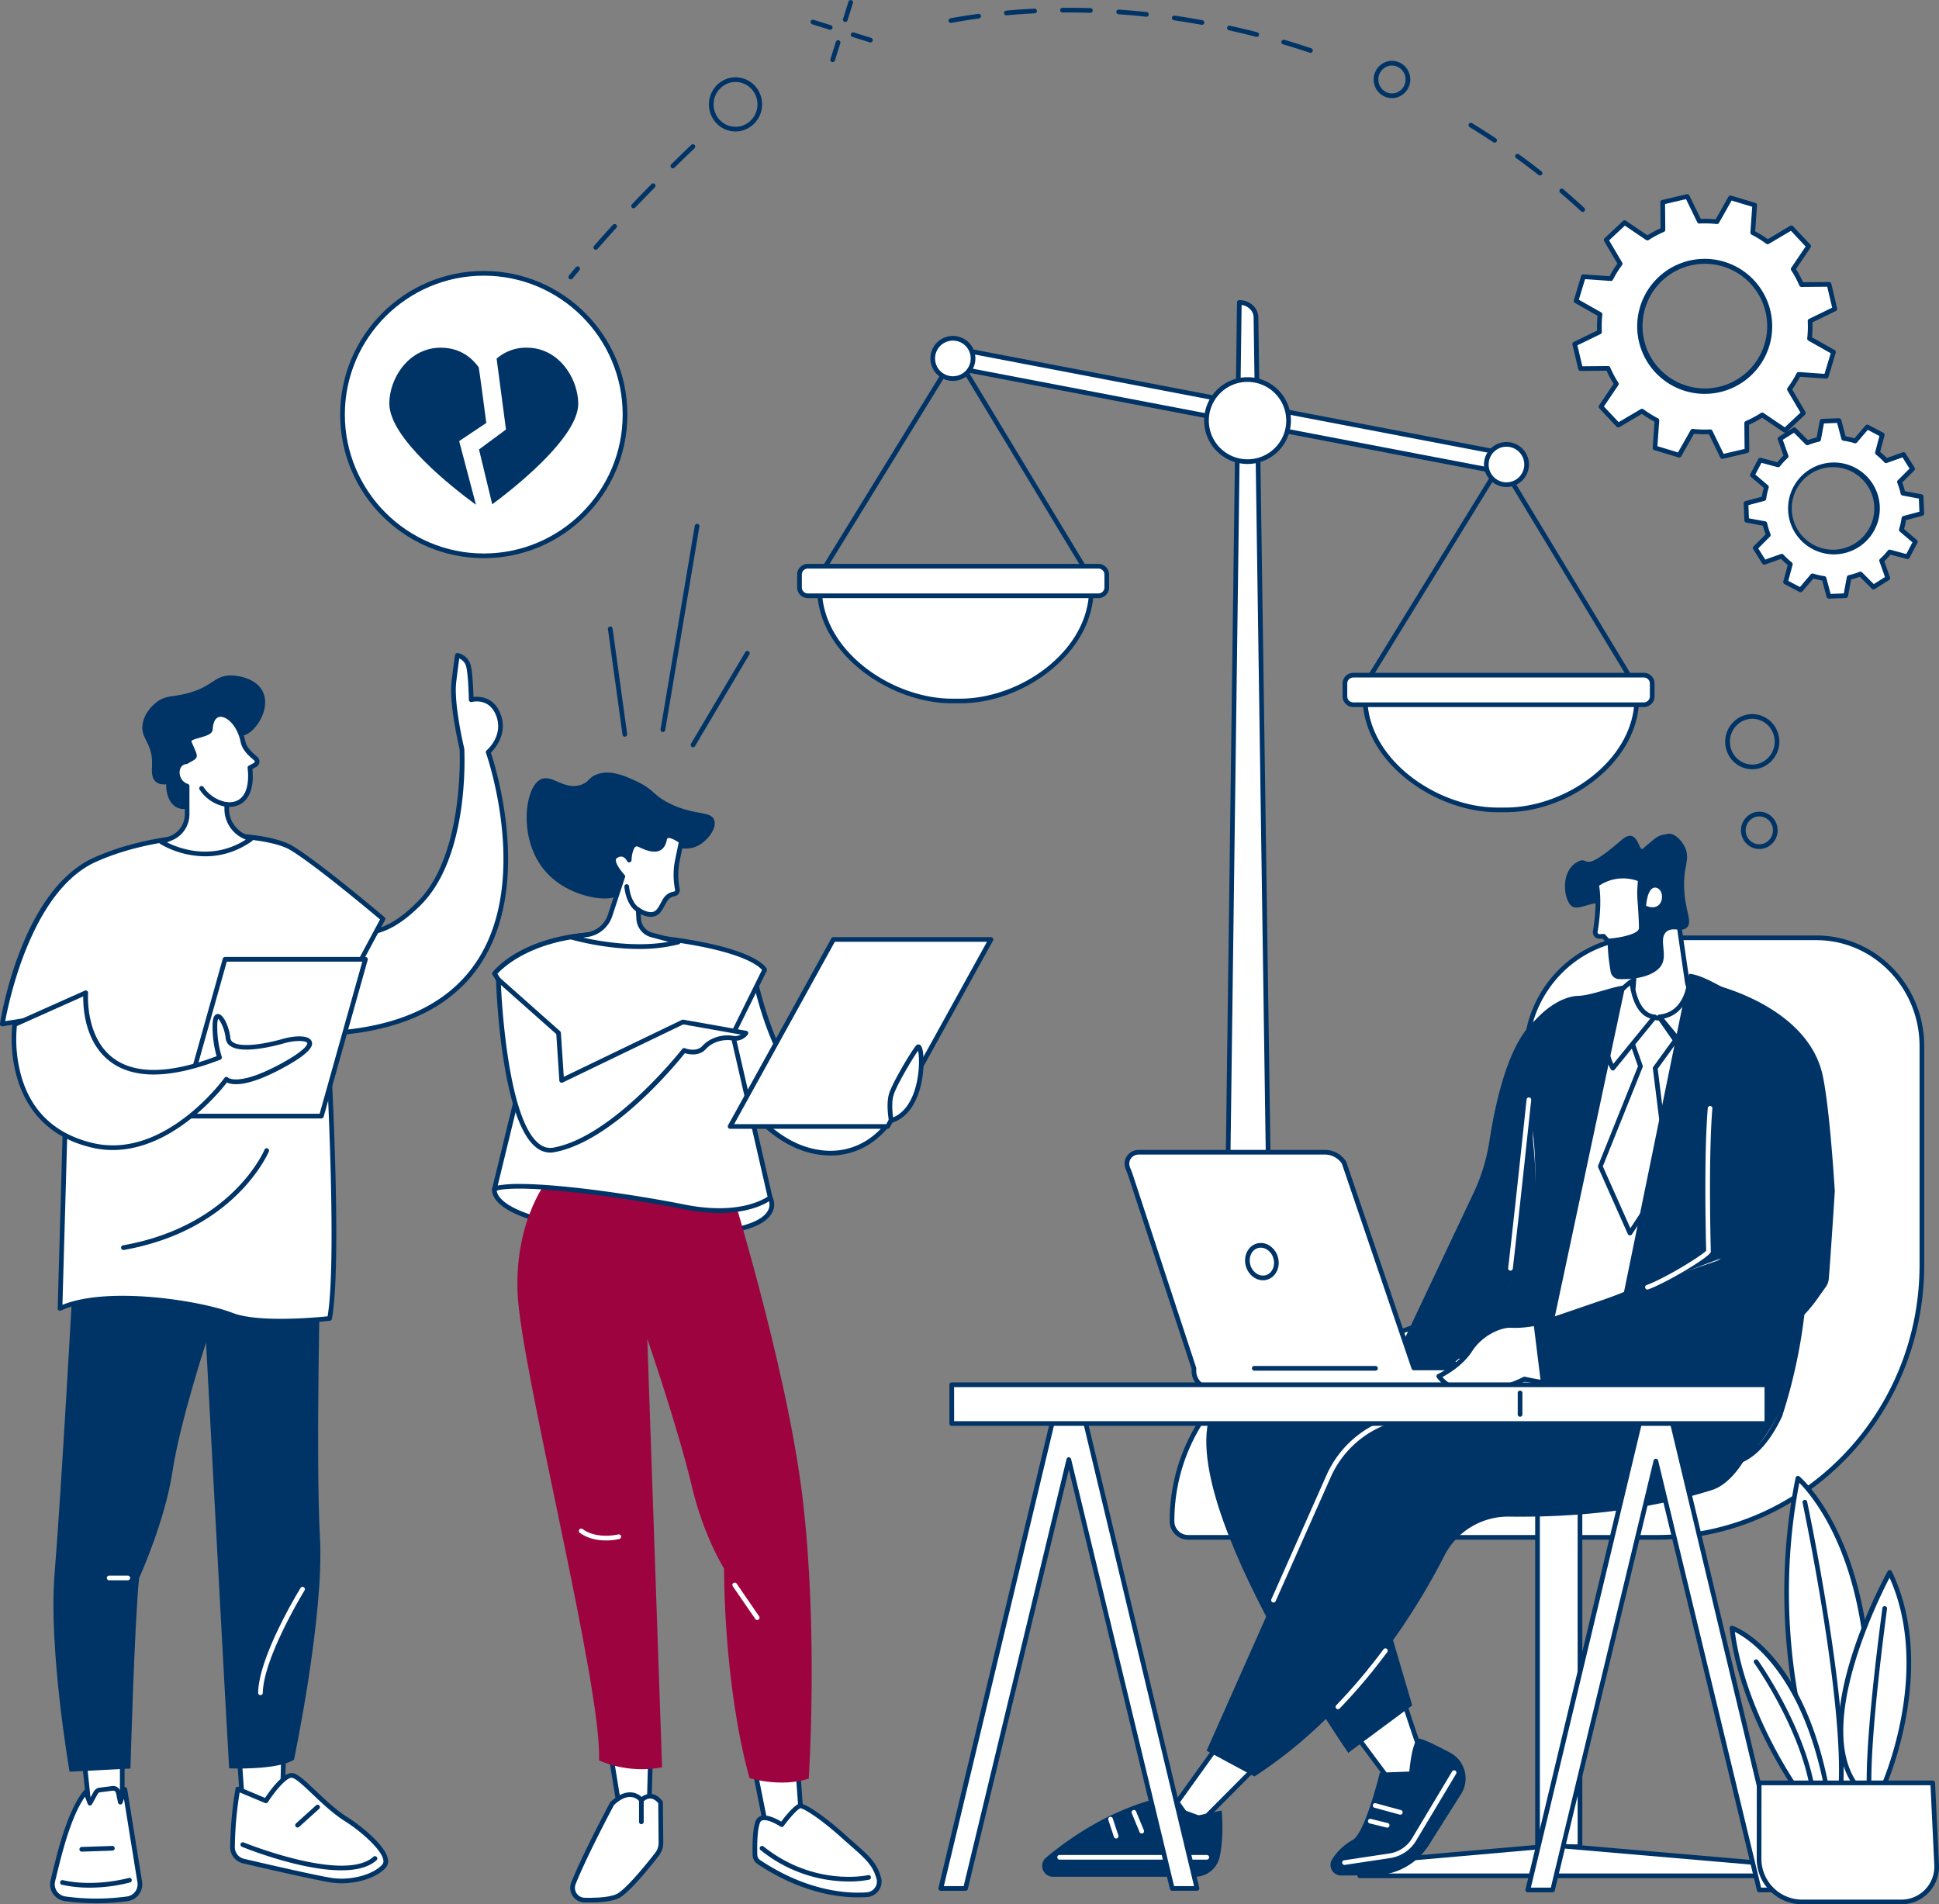
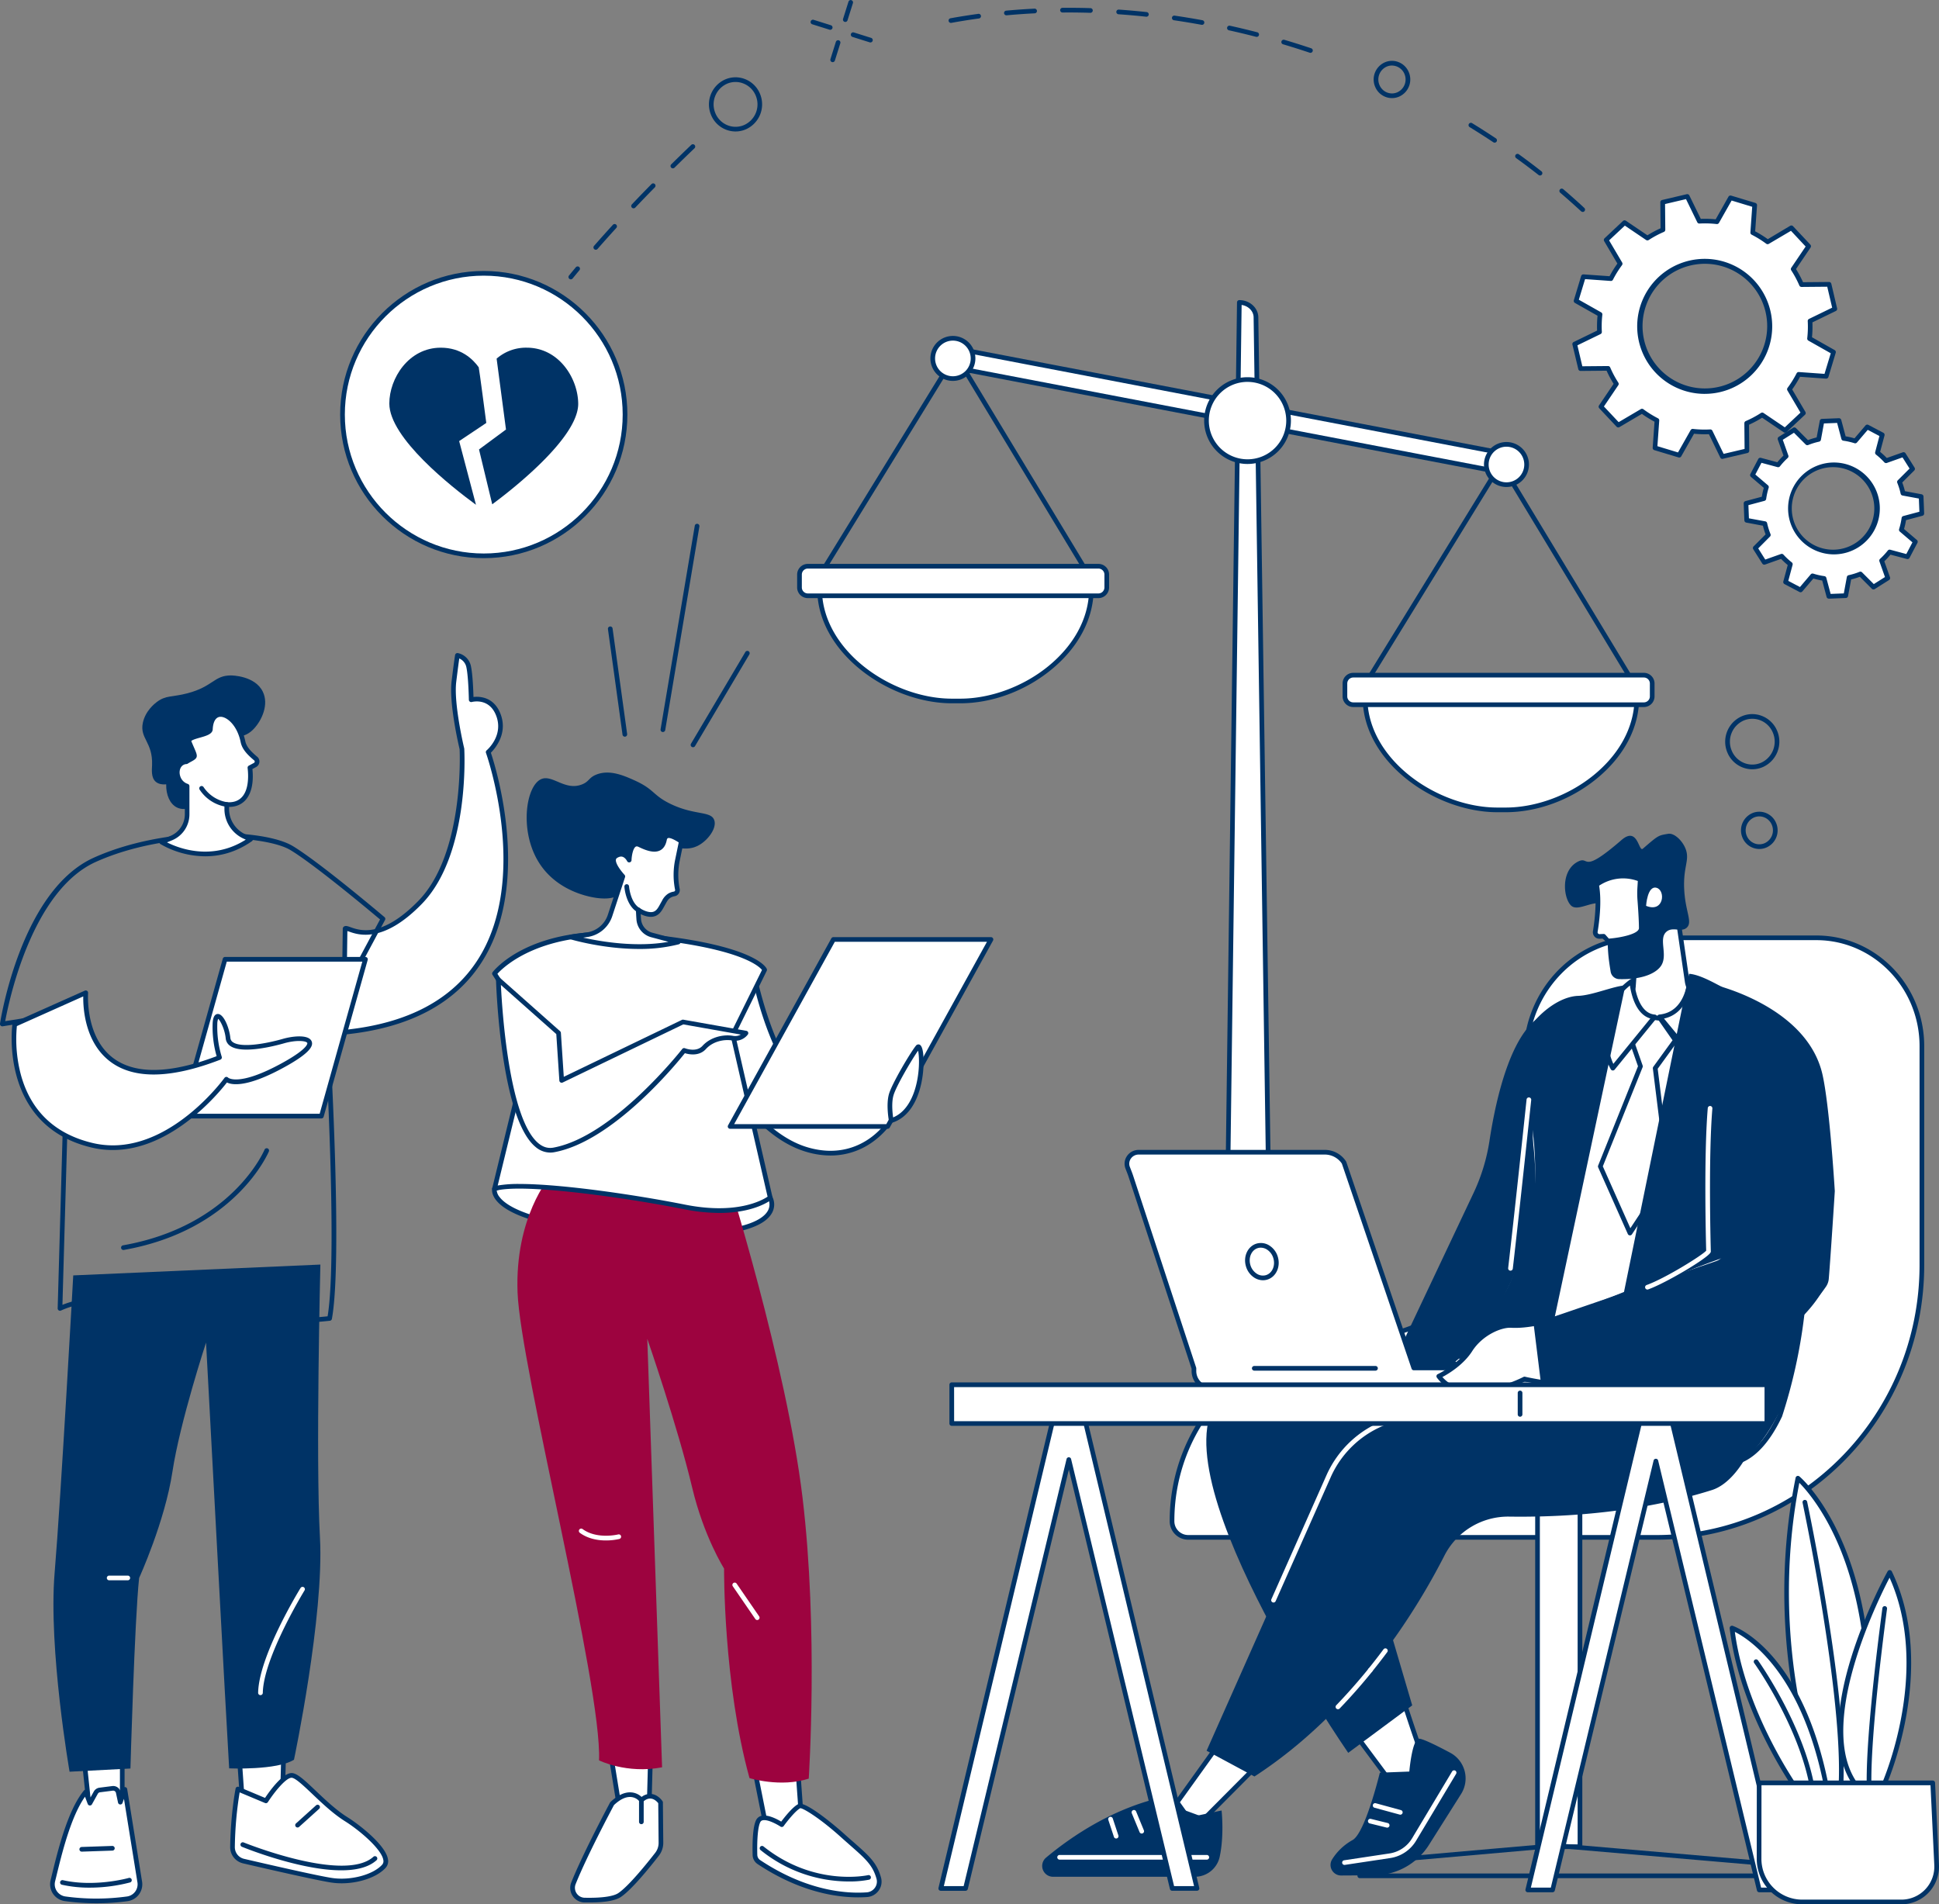
<svg xmlns="http://www.w3.org/2000/svg" viewBox="0 0 1863.25 1830">
  <rect x="0" y="0" width="1863.25" height="1830" fill="#808080" stroke="none" />
  <defs>
    <style>.cls-1{fill:#036;}.cls-2{fill:#fff;}.cls-3{fill:#9d033f;}</style>
  </defs>
  <title>Practice Area - Family [Converted]</title>
  <g id="Illustration">
    <g id="ivorce_lawyer_service" data-name="ivorce lawyer service">
      <path class="cls-1" d="M787.57,555.47a2.24,2.24,0,0,1-1.91-3.42l130.6-212.36a2.23,2.23,0,0,1,1.91-1.07h0a2.23,2.23,0,0,1,1.91,1.08L1045,546.39a2.24,2.24,0,0,1-3.84,2.32l-123-203.53L789.48,554.4A2.24,2.24,0,0,1,787.57,555.47Z" />
      <path class="cls-2" d="M922.71,673.6h-8c-60.21,0-127.19-47.67-127.19-107.88h261.2C1048.77,625.93,982.92,673.6,922.71,673.6Z" />
      <path class="cls-1" d="M922.71,675.85h-8c-59.85,0-129.43-48.11-129.43-110.13a2.24,2.24,0,0,1,2.24-2.25h261.2a2.24,2.24,0,0,1,2.24,2.25c0,28.89-14.66,56.68-41.28,78.26C984.75,664.23,953,675.85,922.71,675.85ZM789.85,568c1.66,58.41,67.86,103.4,124.91,103.4h8c28.88,0,60.36-11.54,84.19-30.87,24.86-20.14,38.85-45.82,39.59-72.53Z" />
      <rect class="cls-2" x="768.27" y="544.14" width="295.26" height="28.39" rx="8" />
      <path class="cls-1" d="M1055.53,574.78H776.27A10.26,10.26,0,0,1,766,564.53V552.14a10.26,10.26,0,0,1,10.25-10.24h279.26a10.26,10.26,0,0,1,10.25,10.24v12.39A10.26,10.26,0,0,1,1055.53,574.78ZM776.27,546.39a5.77,5.77,0,0,0-5.76,5.75v12.39a5.77,5.77,0,0,0,5.76,5.76h279.26a5.77,5.77,0,0,0,5.75-5.76V552.14a5.76,5.76,0,0,0-5.75-5.75Z" />
      <path class="cls-2" d="M1221,1275.57h-43l12.93-984.92c8.74,0,15.87,6.34,16,14.23Z" />
      <path class="cls-1" d="M1221,1277.82h-43a2.26,2.26,0,0,1-1.6-.67,2.21,2.21,0,0,1-.64-1.6l12.92-984.93a2.25,2.25,0,0,1,2.25-2.22c9.92,0,18.09,7.38,18.23,16.45l14.11,970.69a2.24,2.24,0,0,1-2.24,2.28Zm-40.75-4.49h38.47l-14.08-968.42c-.09-6-5.08-10.92-11.53-11.86Z" />
      <rect class="cls-2" x="1168.65" y="112.13" width="18.26" height="563.39" transform="translate(1785.88 -688.98) rotate(100.83)" />
      <path class="cls-1" d="M1452.74,458a2,2,0,0,1-.42,0L899,352.06a2.25,2.25,0,0,1-1.79-2.62l3.43-17.94a2.23,2.23,0,0,1,.94-1.43,2.26,2.26,0,0,1,1.69-.35l553.35,105.86a2.24,2.24,0,0,1,1.79,2.63L1455,456.14A2.25,2.25,0,0,1,1452.74,458ZM902,348.07l549,105,2.59-13.52-548.95-105Z" />
      <circle class="cls-2" cx="915.68" cy="344.45" r="19.36" />
      <path class="cls-1" d="M915.68,366.05a21.61,21.61,0,1,1,21.6-21.6A21.63,21.63,0,0,1,915.68,366.05Zm0-38.72a17.12,17.12,0,1,0,17.11,17.12A17.14,17.14,0,0,0,915.68,327.33Z" />
      <circle class="cls-2" cx="1198.81" cy="404.18" r="39.44" transform="translate(525.67 1475.34) rotate(-76.49)" />
      <path class="cls-1" d="M1198.81,445.87a41.69,41.69,0,1,1,41.68-41.69A41.73,41.73,0,0,1,1198.81,445.87Zm0-78.89a37.2,37.2,0,1,0,37.19,37.2A37.24,37.24,0,0,0,1198.81,367Z" />
      <path class="cls-1" d="M1311.69,660.15a2.28,2.28,0,0,1-1.17-.33,2.24,2.24,0,0,1-.74-3.09l130.6-212.36a2.23,2.23,0,0,1,1.91-1.07h0a2.23,2.23,0,0,1,1.91,1.08l124.92,206.69a2.24,2.24,0,0,1-3.84,2.32l-123-203.53L1313.61,659.08A2.25,2.25,0,0,1,1311.69,660.15Z" />
      <path class="cls-2" d="M1446.83,778.28h-7.95c-60.21,0-127.19-47.67-127.19-107.88h261.2C1572.89,730.61,1507,778.28,1446.83,778.28Z" />
      <path class="cls-1" d="M1446.83,780.53h-7.95c-59.85,0-129.43-48.11-129.43-110.13a2.24,2.24,0,0,1,2.24-2.25h261.2a2.24,2.24,0,0,1,2.24,2.25c0,28.89-14.66,56.68-41.28,78.26C1508.87,768.91,1477.16,780.53,1446.83,780.53ZM1314,672.64c1.66,58.41,67.86,103.4,124.91,103.4h7.95c28.88,0,60.36-11.54,84.2-30.86,24.85-20.15,38.84-45.83,39.58-72.54Z" />
      <rect class="cls-2" x="1292.39" y="648.82" width="295.26" height="28.39" rx="8" />
      <path class="cls-1" d="M1579.65,679.46H1300.39a10.26,10.26,0,0,1-10.25-10.25V656.82a10.26,10.26,0,0,1,10.25-10.24h279.26a10.26,10.26,0,0,1,10.25,10.24v12.39A10.26,10.26,0,0,1,1579.65,679.46Zm-279.26-28.39a5.77,5.77,0,0,0-5.76,5.75v12.39a5.77,5.77,0,0,0,5.76,5.76h279.26a5.77,5.77,0,0,0,5.76-5.76V656.82a5.77,5.77,0,0,0-5.76-5.75Z" />
      <circle class="cls-2" cx="1447.62" cy="446.39" r="19.36" />
      <path class="cls-1" d="M1447.62,468a21.61,21.61,0,1,1,21.6-21.61A21.64,21.64,0,0,1,1447.62,468Zm0-38.73a17.12,17.12,0,1,0,17.11,17.12A17.14,17.14,0,0,0,1447.62,429.27Z" />
      <path class="cls-2" d="M1466.32,1014.09v98.59c0,96.41-76.13,174.57-170,174.57s-170,78.16-170,174.58a15.55,15.55,0,0,0,15.55,15.55h450.11c140.79,0,254.92-117.17,254.92-261.71V1005.32c0-57.49-45.4-104.09-101.39-104.09H1576.25C1515.54,901.23,1466.32,951.76,1466.32,1014.09Z" />
      <path class="cls-1" d="M1591.89,1479.63H1141.78a17.82,17.82,0,0,1-17.79-17.8c0-97.5,77.29-176.82,172.29-176.82,92.52,0,167.79-77.31,167.79-172.33v-98.59c0-63.47,50.33-115.11,112.18-115.11h169.17c57.14,0,103.63,47.7,103.63,106.34v210.35C1849.05,1361.22,1733.69,1479.63,1591.89,1479.63Zm-15.64-576.16c-59.38,0-107.69,49.62-107.69,110.62v98.59c0,97.5-77.28,176.82-172.28,176.82-92.53,0-167.8,77.3-167.8,172.33a13.32,13.32,0,0,0,13.3,13.31h450.11c139.33,0,252.67-116.4,252.67-259.47V1005.32c0-56.16-44.47-101.85-99.14-101.85Z" />
      <rect class="cls-2" x="1477.45" y="1299.72" width="40.79" height="474.92" />
      <path class="cls-1" d="M1518.24,1776.89h-40.79a2.24,2.24,0,0,1-2.24-2.24V1299.72a2.24,2.24,0,0,1,2.24-2.24h40.79a2.24,2.24,0,0,1,2.25,2.24v474.93A2.24,2.24,0,0,1,1518.24,1776.89Zm-38.54-4.49H1516V1302h-36.3Z" />
-       <polygon class="cls-2" points="1306.67 1790.06 1487.19 1774.21 1503.74 1774.21 1688.03 1790.06 1688.03 1802.63 1306.67 1802.63 1306.67 1790.06" />
      <path class="cls-1" d="M1688,1804.87H1306.67a2.24,2.24,0,0,1-2.24-2.24v-12.57a2.24,2.24,0,0,1,2-2.24L1487,1772h16.75l184.48,15.86a2.25,2.25,0,0,1,2.06,2.24v12.57A2.24,2.24,0,0,1,1688,1804.87Zm-379.11-4.49h376.87v-8.26l-182.24-15.68h-16.36l-178.27,15.66Z" />
      <path class="cls-2" d="M1374.91,1707.18c-4.19-4.23-28.38-79.47-28.38-79.47l-47.79,34.1,52.4,70.42Z" />
      <path class="cls-1" d="M1351.14,1734.48H1351a2.23,2.23,0,0,1-1.66-.9l-52.4-70.42a2.25,2.25,0,0,1,.49-3.17l47.8-34.1a2.25,2.25,0,0,1,3.44,1.14c9.18,28.55,24.85,75.13,27.85,78.61a2.35,2.35,0,0,1,0,3.1l-23.76,25A2.3,2.3,0,0,1,1351.14,1734.48Zm-49.23-72.17,49.44,66.44,20.75-21.87c-5.66-10.78-21.59-59.54-26.76-75.56Z" />
      <path class="cls-1" d="M1288.78,1802.32l31.78-.19a62.55,62.55,0,0,0,52.06-28.43l31.43-49.76a28,28,0,0,0-10.54-39.61c-13.12-7-26.86-13.76-30.08-13.45-6.54.62-9.18,31.55-9.18,31.55l-28.32,1.09s-14,58.18-26.3,64.79a54,54,0,0,0-19.44,18.35A10.14,10.14,0,0,0,1288.78,1802.32Z" />
      <path class="cls-2" d="M1292,1792.15a2.24,2.24,0,0,1-.33-4.46l43.48-6.55a30.6,30.6,0,0,0,21.8-14.62l38.42-64.18a2.24,2.24,0,0,1,3.85,2.31l-38.41,64.18a35.12,35.12,0,0,1-25,16.75l-43.48,6.55A1.94,1.94,0,0,1,1292,1792.15Z" />
      <path class="cls-2" d="M1345.64,1743.89a2.33,2.33,0,0,1-.59-.08l-24.22-6.6a2.24,2.24,0,1,1,1.18-4.33l24.22,6.6a2.25,2.25,0,0,1-.59,4.41Z" />
      <path class="cls-2" d="M1333,1756.33a2.46,2.46,0,0,1-.53-.06l-16.24-4a2.24,2.24,0,1,1,1.06-4.36l16.24,4a2.25,2.25,0,0,1-.53,4.43Z" />
      <polygon class="cls-2" points="1211.82 1692.83 1156.33 1748.58 1126.92 1737.78 1178.07 1666.45 1211.82 1692.83" />
      <path class="cls-1" d="M1156.33,1750.83a2.28,2.28,0,0,1-.77-.14l-29.42-10.81a2.24,2.24,0,0,1-1.05-3.41l51.15-71.33a2.26,2.26,0,0,1,3.21-.46l33.76,26.38a2.26,2.26,0,0,1,.21,3.35l-55.49,55.76A2.26,2.26,0,0,1,1156.33,1750.83Zm-25.87-14.14,25.3,9.29,52.69-52.94-29.92-23.38Z" />
      <path class="cls-1" d="M1173.86,1739.86s2.69,23.72-1.86,44.68a24.39,24.39,0,0,1-23.92,19H1011.89a10.41,10.41,0,0,1-6.68-18.4c24.21-20.29,68.76-51.26,123.52-60.36l15.28,21.38Z" />
      <path class="cls-2" d="M1159.5,1787.08H1018.37a2.25,2.25,0,1,1,0-4.49H1159.5a2.25,2.25,0,1,1,0,4.49Z" />
      <path class="cls-2" d="M1097.12,1762a2.25,2.25,0,0,1-2.08-1.39l-7.47-18.12a2.24,2.24,0,1,1,4.15-1.71l7.47,18.12a2.23,2.23,0,0,1-1.22,2.93A2.15,2.15,0,0,1,1097.12,1762Z" />
      <path class="cls-2" d="M1072.55,1766.78a2.25,2.25,0,0,1-2.13-1.54l-5.4-16.35a2.24,2.24,0,1,1,4.26-1.41l5.41,16.35a2.24,2.24,0,0,1-1.43,2.83A2.16,2.16,0,0,1,1072.55,1766.78Z" />
      <path class="cls-1" d="M1505.55,1302.69s-253.61-29.53-329,35.75,119,346,119,346l61.49-45.61-58.33-198.4,234.43-66.58Z" />
      <path class="cls-1" d="M1645.12,1431.89c-36.84,11.69-102.75,26.8-194.88,25.55a68.75,68.75,0,0,0-62.23,37.42c-27.29,53.52-86.35,149.87-182.56,212.32l-46-24.75,117.28-264a97.42,97.42,0,0,1,55.49-51.92l232.43-85.23s72.06-20.14,107.4,44.2c6.31,11.48,18-9,20.82.22C1702.48,1357.49,1676.76,1421.85,1645.12,1431.89Z" />
      <path class="cls-2" d="M1223.78,1540a2.14,2.14,0,0,1-.91-.2,2.25,2.25,0,0,1-1.14-3l53-119.29a100.2,100.2,0,0,1,56.77-53.12l111.3-40.81a2.24,2.24,0,1,1,1.55,4.21l-111.3,40.82a95.68,95.68,0,0,0-54.22,50.72l-53,119.29A2.26,2.26,0,0,1,1223.78,1540Z" />
      <path class="cls-2" d="M1285.66,1642.53a2.25,2.25,0,0,1-1.62-3.8c10.58-11,21-22.82,31-35.13a2.25,2.25,0,0,1,3.49,2.83c-10,12.4-20.53,24.32-31.2,35.41A2.23,2.23,0,0,1,1285.66,1642.53Z" />
      <path class="cls-2" d="M1316.73,1607.26a2.19,2.19,0,0,1-1.41-.5,2.23,2.23,0,0,1-.33-3.16c4.87-6,9.75-12.3,14.48-18.66a2.24,2.24,0,1,1,3.6,2.68c-4.77,6.41-9.68,12.74-14.59,18.81A2.25,2.25,0,0,1,1316.73,1607.26Z" />
      <path class="cls-2" d="M1661.1,969.12c-29.06-6.83-41.18-6.92-146.8-3.09-25.81.93-56.52,33.33-59.56,59,8.21,24.6,46.08,146.09-20,241a205.18,205.18,0,0,1-39.64,42.4,133,133,0,0,0,45.64,24.4c34.08,10.12,51.22-.82,78.68,0,72.64,2.17,99.28,83.07,146.2,72.91,12.53-2.71,29.13-12.48,44.7-45.26a504.88,504.88,0,0,0,21-95.17c11.85-97.78-7.54-179.2-24.87-230.29C1701.33,1018.89,1695.36,977.18,1661.1,969.12Z" />
      <path class="cls-1" d="M1657.36,1408.89c-19.42,0-35.48-14.35-53.73-30.64-22.08-19.72-47.12-42.07-84.31-43.17-9.7-.29-18.27.94-26.56,2.13-15,2.16-30.42,4.39-52.68-2.23a134.68,134.68,0,0,1-46.42-24.8,2.24,2.24,0,0,1-.83-1.75,2.21,2.21,0,0,1,.83-1.74,204.28,204.28,0,0,0,39.21-41.94c60.7-87.16,34-196.19,19.74-239a2.33,2.33,0,0,1-.1-1c3-25.75,33.52-59.94,61.71-61,107.42-3.88,118.44-3.65,147.39,3.16,30.81,7.24,39.55,39.93,44.77,59.46.82,3.09,1.54,5.75,2.23,7.94,25.9,76.37,34.3,154.18,25,231.24a509,509,0,0,1-21.14,95.59l-.11.27c-12.82,27-28.38,42.63-46.25,46.5A41.52,41.52,0,0,1,1657.36,1408.89Zm-140.94-78.35c1,0,2,0,3,0,38.82,1.16,64.51,24.08,87.16,44.31,20,17.84,37.23,33.26,58.49,28.65,16.42-3.56,30.92-18.33,43.09-43.9a504.4,504.4,0,0,0,20.91-94.61c9.26-76.38.93-153.53-24.76-229.3-.75-2.33-1.47-5-2.31-8.18-5-18.56-13.26-49.62-41.45-56.25-28.42-6.68-39.35-6.91-146.21-3-23.62.86-54,30.85-57.35,56.52,14.54,43.8,41.16,154-20.48,242.52a207.91,207.91,0,0,1-37.9,41.09,129.62,129.62,0,0,0,42.7,22.28c21.33,6.33,35.63,4.27,50.77,2.09A164.62,164.62,0,0,1,1516.42,1330.54Zm193.87,29.94h0Z" />
      <path class="cls-1" d="M1431.29,1096.33c6-39.58,22-114.61,58.07-123.17-17.31,53.23-17.7,109.88-15.38,171.17,2.68,70.92-66.17,162.72-68.3,161.33-30.5.14-52.26-3.57-58.28-14.2l68.39-144.6A182.34,182.34,0,0,0,1431.29,1096.33Z" />
      <path class="cls-2" d="M1094.26,1107.27H1273a22.09,22.09,0,0,1,18.55,9.94l67,197.36h158.18v3a16.87,16.87,0,0,1-16.88,16.87H1164.16a16.87,16.87,0,0,1-16.87-16.87v-2.61l-60.61-184.54c-.92-2.81-2-5.54-3.11-8.3A11.09,11.09,0,0,1,1094.26,1107.27Z" />
      <path class="cls-1" d="M1499.87,1336.65H1164.16a19.15,19.15,0,0,1-19.12-19.12v-2.23l-60.49-184.22c-.64-1.95-1.41-3.93-2.16-5.84l-.91-2.36a13,13,0,0,1,1.5-12,13.5,13.5,0,0,1,11.28-5.85H1273a24.22,24.22,0,0,1,20.43,11,3.33,3.33,0,0,1,.25.5l66.52,195.84h156.58a2.24,2.24,0,0,1,2.24,2.25v3A19.15,19.15,0,0,1,1499.87,1336.65Zm-350.51-22.58a2.19,2.19,0,0,1,.17.85v2.61a14.66,14.66,0,0,0,14.63,14.63h335.71a14.65,14.65,0,0,0,14.63-14.63v-.72H1358.56a2.24,2.24,0,0,1-2.12-1.52l-67-197.09a19.77,19.77,0,0,0-16.52-8.69H1094.26a9.05,9.05,0,0,0-7.58,3.91,8.54,8.54,0,0,0-1,7.86l.9,2.33c.77,2,1.57,4,2.25,6.07Z" />
      <path class="cls-1" d="M1213.61,1230.3a15.54,15.54,0,0,1-8.31-2.49,19.24,19.24,0,0,1-8-10.79c-2.87-9.53,1.67-19.36,10.11-21.91a15,15,0,0,1,12.48,1.88,19.18,19.18,0,0,1,8,10.79h0c2.86,9.53-1.67,19.36-10.11,21.9A14.14,14.14,0,0,1,1213.61,1230.3Zm-2.09-31.31a10,10,0,0,0-2.86.42c-6.07,1.83-9.25,9.15-7.1,16.31a14.75,14.75,0,0,0,6.13,8.29,10.62,10.62,0,0,0,8.79,1.38c6.08-1.84,9.26-9.15,7.1-16.32a14.7,14.7,0,0,0-6.12-8.28A11.15,11.15,0,0,0,1211.52,1199Z" />
      <path class="cls-1" d="M1321.9,1317.17H1205.43a2.25,2.25,0,1,1,0-4.49H1321.9a2.25,2.25,0,0,1,0,4.49Z" />
      <path class="cls-2" d="M1573.16,898.06l-3.61,50.24a16.05,16.05,0,0,1-11.88,13.58l-17.65,4.6,11.45,8.72c25.39,19.33,60.55,23.29,86,4l18.12-13.74-21.92-4.9c-6.3-1.41-11.14-10.38-12.29-16.73l-9.68-66.48Z" />
      <path class="cls-1" d="M1598.84,994.18c-16.55,0-33.72-5.77-48.73-17.2l-11.44-8.72a2.23,2.23,0,0,1,.79-4l17.65-4.6A13.72,13.72,0,0,0,1567.32,948l3.6-50.13a2.25,2.25,0,0,1,1.18-1.82l38.51-20.71a2.23,2.23,0,0,1,2.07,0,2.27,2.27,0,0,1,1.21,1.69l9.68,66.47c1.11,6.13,5.72,13.79,10.56,14.87l21.92,4.9a2.24,2.24,0,0,1,.87,4L1638.8,981A65.59,65.59,0,0,1,1598.84,994.18Zm-53.78-26.69,7.77,5.92c26.43,20.13,59.89,21.73,83.26,4l14.26-10.82-17.2-3.84c-7.66-1.71-12.81-11.86-14-18.52l-9.23-63.39-34.6,18.61-3.52,49a18.2,18.2,0,0,1-13.55,15.59Z" />
      <path class="cls-1" d="M1516.07,828.13c12.08-6.39,2.36,13.52,42.08-20.87,15.82-13.69,16.39,11.87,20.51,8.33,15.19-13.08,14.66-12.65,24.24-14.31,6.35-1.1,14.84,7.65,17.36,15.94,3.33,10.94-3.94,17.48-1.46,42.68,1.75,17.7,7.31,26.39,2.22,31.42s-13.55-1.14-19.6,4c-7.84,6.64,1.1,21.39-4.68,31.85-3.65,6.6-15.62,14.36-40.81,13.75a8.52,8.52,0,0,1-8.2-7.14c-.85-5.18-1.9-11.73-2.37-18.07-2.25-30.21,4.25-40.24-2.16-45.41-9.81-7.91-26.48,6.83-33.56-.12C1502.28,863,1499.53,836.88,1516.07,828.13Z" />
      <path class="cls-2" d="M1576.16,845.07l-.5,8.25a85.76,85.76,0,0,0,.1,11.67c.56,7.29,1.44,19.83,1.4,26.88-.07,10.37-32.11,12.39-32.11,12.39l-4.07-4.52-3.76.16a4.18,4.18,0,0,1-2.11-.43,4.05,4.05,0,0,1-2.15-4.25c1.52-9.16,4.17-29.37,1.24-45.09A43.82,43.82,0,0,1,1576.16,845.07Z" />
-       <path class="cls-1" d="M1545.05,906.51a2.26,2.26,0,0,1-1.67-.74L1540,902l-2.7.11a6.45,6.45,0,0,1-3.25-.68,6.29,6.29,0,0,1-3.32-6.61c1.34-8.12,4.16-28.69,1.24-44.31a2.24,2.24,0,0,1,.79-2.15A45.7,45.7,0,0,1,1577,843a2.23,2.23,0,0,1,1.42,2.23l-.5,8.25a82.8,82.8,0,0,0,.1,11.36c.54,7,1.44,19.88,1.4,27.07-.07,11.86-28.51,14.26-34.21,14.62Zm-4.06-9a2.24,2.24,0,0,1,1.67.74L1546,902c12-.91,28.89-4.62,28.92-10.09,0-7-.85-19.74-1.39-26.7a86.9,86.9,0,0,1-.1-12l.4-6.59a41.34,41.34,0,0,0-37.17,4.51c2.55,15.49.2,34.4-1.47,44.48a1.8,1.8,0,0,0,1,1.89,2,2,0,0,0,1,.17l3.76-.15Z" />
+       <path class="cls-1" d="M1545.05,906.51L1540,902l-2.7.11a6.45,6.45,0,0,1-3.25-.68,6.29,6.29,0,0,1-3.32-6.61c1.34-8.12,4.16-28.69,1.24-44.31a2.24,2.24,0,0,1,.79-2.15A45.7,45.7,0,0,1,1577,843a2.23,2.23,0,0,1,1.42,2.23l-.5,8.25a82.8,82.8,0,0,0,.1,11.36c.54,7,1.44,19.88,1.4,27.07-.07,11.86-28.51,14.26-34.21,14.62Zm-4.06-9a2.24,2.24,0,0,1,1.67.74L1546,902c12-.91,28.89-4.62,28.92-10.09,0-7-.85-19.74-1.39-26.7a86.9,86.9,0,0,1-.1-12l.4-6.59a41.34,41.34,0,0,0-37.17,4.51c2.55,15.49.2,34.4-1.47,44.48a1.8,1.8,0,0,0,1,1.89,2,2,0,0,0,1,.17l3.76-.15Z" />
      <path class="cls-2" d="M1581.79,870.5s1.18-19.84,10.08-17.33S1598.92,877.48,1581.79,870.5Z" />
      <polygon class="cls-2" points="1576.37 1024.7 1537.77 1120.87 1566.28 1184.93 1603.25 1129.02 1590.52 1026.51 1609.95 999.72 1595.3 978.66 1583.13 977.07 1566.29 995.99 1576.37 1024.7" />
      <path class="cls-1" d="M1566.28,1187.18h-.19a2.26,2.26,0,0,1-1.86-1.32l-28.51-64.07a2.28,2.28,0,0,1,0-1.74l38.28-95.39-9.79-27.92a2.24,2.24,0,0,1,.44-2.24l16.84-18.92a2.27,2.27,0,0,1,2-.73l12.16,1.6a2.22,2.22,0,0,1,1.55.94l14.65,21a2.24,2.24,0,0,1,0,2.6l-18.91,26.08,12.62,101.63a2.23,2.23,0,0,1-.36,1.51l-37,55.92A2.24,2.24,0,0,1,1566.28,1187.18Zm-26.07-66.35,26.46,59.45,34.25-51.81-12.63-101.69a2.26,2.26,0,0,1,.41-1.59l18.5-25.5L1594,980.76l-10-1.31-15.17,17,9.64,27.47a2.21,2.21,0,0,1,0,1.58Z" />
      <path class="cls-2" d="M1633.23,1023.84c11.64-20.61,21.17-47.21,8.28-64l-17.64-19.05s-1.41,33.72-29.14,36.39Z" />
      <path class="cls-1" d="M1633.23,1026.09a2.26,2.26,0,0,1-1.74-.82L1593,978.62a2.24,2.24,0,0,1,1.51-3.66c25.43-2.45,27.06-33,27.12-34.25a2.24,2.24,0,0,1,3.88-1.43l17.64,19c14.16,18.41,3.47,46.38-8,66.63a2.26,2.26,0,0,1-1.76,1.13ZM1599,978.81l33.89,41.06c8.64-16.07,19.28-42.49,6.87-58.65l-14.23-15.35C1623.91,955.17,1618.3,974.63,1599,978.81Z" />
      <path class="cls-2" d="M1590,977.22c-19.74-1.53-22-34.33-22-34.33s-20.27,13.69-24.3,33.9c-5.91,29.7,6.1,49.69,6.1,49.69Z" />
      <path class="cls-1" d="M1549.85,1028.72h-.16a2.28,2.28,0,0,1-1.77-1.09c-.51-.84-12.39-21.07-6.38-51.28,4.15-20.87,24.39-34.74,25.24-35.32a2.26,2.26,0,0,1,2.25-.16,2.23,2.23,0,0,1,1.25,1.87c0,.3,2.34,30.88,19.9,32.24a2.22,2.22,0,0,1,1.89,1.35,2.25,2.25,0,0,1-.32,2.31l-40.16,49.26A2.26,2.26,0,0,1,1549.85,1028.72Zm16.41-81.65c-5.65,4.62-17.45,15.74-20.32,30.16-4.39,22.08,1.44,38.68,4.35,45.14l35.58-43.63C1571.82,974.65,1567.5,955.55,1566.26,947.07Z" />
      <path class="cls-1" d="M1561.84,947c-10.74.36-31.68,9.56-45.3,10-25.81.94-56.52,33.34-59.56,59,8.21,24.61,46.08,146.09-20,241a205.18,205.18,0,0,1-39.64,42.4,132.94,132.94,0,0,0,45.65,24.41,97.05,97.05,0,0,0,37.8,3.88Z" />
      <path class="cls-1" d="M1708.72,1026.05c-5.15-16.13-15.28-58.07-46.76-73.81-12-6-27.38-15.61-38.85-16.44l-79.95,390.78c26.92,22.43,95,86.65,122.54,80.7,12.53-2.72,31.27-23,46.83-55.77a503.93,503.93,0,0,0,21-95.17C1745.43,1158.56,1726,1077.15,1708.72,1026.05Z" />
      <path class="cls-1" d="M1392.78,1326.26a8.57,8.57,0,0,1-.93,0,2.25,2.25,0,0,1,.44-4.47c.23,0,15.09,1,38.3-20.13a2.24,2.24,0,0,1,3,3.32C1411.69,1324.85,1396.61,1326.26,1392.78,1326.26Z" />
      <path class="cls-1" d="M1407.75,1334a11.63,11.63,0,0,1-1.74-.1,2.25,2.25,0,0,1,.68-4.44c.19,0,13.23,1.57,33.71-16.23a2.25,2.25,0,0,1,2.95,3.39C1425.19,1332.43,1412.26,1334,1407.75,1334Z" />
      <path class="cls-2" d="M1412.81,1297.24c10.23-16,29-24.12,39.34-23.53,47,2.65,137.49-44.86,204.83-67.82,11.66-17,3.18-54.07,8.48-98.6l85.89,7.42c8.56,42.45,5.3,114.51-2.12,124-4.91,11.69-31.62,45.65-85.89,72.1-84.82,41.35-198.37,14.32-198.37,14.32s-57.54,30.42-82.39-2.63C1382.58,1322.55,1402.58,1313.25,1412.81,1297.24Z" />
      <path class="cls-1" d="M1417.07,1340.31c-13.49,0-27-4-36.29-16.41a2.29,2.29,0,0,1-.38-1.9,2.27,2.27,0,0,1,1.23-1.49c.2-.09,19.54-9.23,29.29-24.48,10.25-16,29.49-25.24,41.36-24.56,31.56,1.77,84-19.83,134.79-40.74,23.2-9.55,47.18-19.42,68.46-26.71,6.08-9.54,6-26,5.78-46.63-.12-15-.26-32,1.92-50.37a2.24,2.24,0,0,1,2.43-2l85.88,7.42a2.26,2.26,0,0,1,2,1.8c8.41,41.69,5.73,114.16-2.36,125.62-4.53,10.38-29.64,45.1-86.86,73-80.79,39.38-188.56,17-199,14.67C1460.81,1329.82,1438.91,1340.31,1417.07,1340.31Zm-31-17c24.31,27.74,77.31.2,77.85-.09a2.2,2.2,0,0,1,1.57-.2c1.13.27,113.77,26.36,196.87-14.16,52.25-25.47,79.69-58.8,84.8-70.95a1.92,1.92,0,0,1,.29-.5c6.66-8.56,10.07-78.47,2-120.59l-82-7.09c-1.9,17.27-1.77,33.37-1.65,47.64.18,21.91.32,39.21-7,49.82a2.29,2.29,0,0,1-1.13.85c-21.32,7.27-45.52,17.23-68.92,26.87-51.23,21.09-104.2,42.88-136.76,41.06-9.3-.53-27.41,7-37.32,22.5C1406.33,1311.56,1391.92,1320.18,1386.07,1323.29Zm26.74-26h0Z" />
      <path class="cls-1" d="M1754.65,1236.45a15.69,15.69,0,0,0,2.69-7.59c1.52-17.71,5.81-83.8,5.78-84.3-.6-9.74-5.23-82.41-11.78-111.71C1736.55,966.72,1647,946.26,1647,946.26c16.78,56.67,20.52,131.36,15.19,183.49-.25,2.52-4.09,49.57-4.16,69.73a13.18,13.18,0,0,1-8.93,12.42L1473.67,1272l8.22,66.5C1608.89,1342,1703,1311.36,1754.65,1236.45Z" />
      <path class="cls-2" d="M1583.06,1239.24a2.25,2.25,0,0,1-.76-4.36c17.59-6.28,53.18-28.35,57.23-33-.24-8.66-2.36-90.83,1.52-137a2.26,2.26,0,0,1,2.42-2.05,2.23,2.23,0,0,1,2,2.42c-4,48.29-1.51,136.35-1.48,137.23a2.21,2.21,0,0,1-.24,1.07c-2.82,5.64-43.18,29.56-60,35.56A2.19,2.19,0,0,1,1583.06,1239.24Z" />
      <path class="cls-2" d="M1451.52,1221.09l-.27,0a2.24,2.24,0,0,1-2-2.48c6.84-59.06,17.57-161,17.68-162a2.24,2.24,0,1,1,4.46.47c-.11,1-10.84,102.94-17.68,162A2.24,2.24,0,0,1,1451.52,1221.09Z" />
      <polygon class="cls-2" points="1491.89 1816.19 1591.19 1404.07 1690.5 1816.19 1714.3 1816.19 1605.19 1360.05 1577.2 1360.01 1468.09 1816.19 1491.89 1816.19" />
      <path class="cls-1" d="M1714.3,1818.43h-23.8a2.24,2.24,0,0,1-2.18-1.72l-97.13-403-97.12,403a2.24,2.24,0,0,1-2.18,1.72h-23.8a2.24,2.24,0,0,1-2.19-2.76L1575,1359.48a2.24,2.24,0,0,1,2.18-1.72h0l28,0a2.26,2.26,0,0,1,2.19,1.72l109.11,456.15a2.24,2.24,0,0,1-2.19,2.76Zm-22-4.49h19.19l-108-451.65-24.44,0-108,451.69h19.19L1589,1403.55a2.25,2.25,0,0,1,4.37,0Z" />
      <polygon class="cls-2" points="927.81 1814.77 1027.11 1402.66 1126.41 1814.77 1150.22 1814.77 1041.11 1358.63 1013.12 1358.59 904 1814.77 927.81 1814.77" />
      <path class="cls-1" d="M1150.22,1817h-23.81a2.24,2.24,0,0,1-2.18-1.72l-97.12-403.06L930,1815.3a2.24,2.24,0,0,1-2.18,1.72H904a2.25,2.25,0,0,1-2.18-2.77l109.12-456.18a2.24,2.24,0,0,1,2.18-1.72l28,0a2.24,2.24,0,0,1,2.18,1.72l109.11,456.14a2.25,2.25,0,0,1-2.18,2.77Zm-22-4.49h19.19l-108-451.66-24.45,0-108,451.69H926l98.89-410.4a2.24,2.24,0,0,1,4.36,0Z" />
      <rect class="cls-2" x="914.57" y="1330.7" width="783.28" height="37.26" />
      <path class="cls-1" d="M1697.85,1370.21H914.57a2.25,2.25,0,0,1-2.25-2.25V1330.7a2.24,2.24,0,0,1,2.25-2.24h783.28a2.24,2.24,0,0,1,2.24,2.24V1368A2.24,2.24,0,0,1,1697.85,1370.21Zm-781-4.49H1695.6V1333H916.82Z" />
      <path class="cls-1" d="M1460.68,1361.46a2.24,2.24,0,0,1-2.24-2.25v-20.75a2.25,2.25,0,0,1,4.49,0v20.75A2.25,2.25,0,0,1,1460.68,1361.46Z" />
      <path class="cls-2" d="M1753.9,1730.6s-61.6-135-26.26-310.06c0,0,95.47,80,61,310.06Z" />
      <path class="cls-1" d="M1788.69,1732.85H1753.9a2.24,2.24,0,0,1-2-1.32c-.62-1.35-61.5-137.69-26.43-311.44a2.25,2.25,0,0,1,3.65-1.27c1,.83,24.52,20.92,44.07,69.64,18,44.74,35.61,123.13,17.76,242.47A2.25,2.25,0,0,1,1788.69,1732.85Zm-33.32-4.49h31.38c17.2-117-.06-193.92-17.63-237.88-15.19-38-33.2-58.57-40.08-65.51C1697.75,1586.26,1749.29,1714.09,1755.37,1728.36Z" />
      <path class="cls-1" d="M1769,1718.77h-.13a2.24,2.24,0,0,1-2.12-2.36c4.72-86.27-34.2-270.47-34.59-272.32a2.24,2.24,0,0,1,4.39-.93c.4,1.85,39.43,186.63,34.69,273.49A2.25,2.25,0,0,1,1769,1718.77Z" />
      <path class="cls-2" d="M1815.87,1511.08s-79.37,143.39-31.62,205.44h25.53S1860.82,1604.43,1815.87,1511.08Z" />
      <path class="cls-1" d="M1809.78,1718.77h-25.53a2.25,2.25,0,0,1-1.78-.88c-48.09-62.5,28.17-202,31.44-207.9a2.21,2.21,0,0,1,2-1.16,2.27,2.27,0,0,1,2,1.28c44.88,93.22-5.56,206.21-6.07,207.34A2.27,2.27,0,0,1,1809.78,1718.77Zm-24.41-4.49h22.94c5.37-12.62,45.62-113.07,7.43-198.16C1803.63,1539.41,1744.73,1659.37,1785.37,1714.28Z" />
      <path class="cls-1" d="M1796.17,1722.57a2.25,2.25,0,0,1-2.24-2.16c-1.63-41.84,8.66-127.6,14.93-175a2.24,2.24,0,0,1,4.45.59c-6.25,47.25-16.5,132.72-14.89,174.22a2.25,2.25,0,0,1-2.16,2.33Z" />
      <path class="cls-2" d="M1664.35,1564.53s67.61,23.07,92.09,159.64h-26.6S1674.35,1649.17,1664.35,1564.53Z" />
      <path class="cls-1" d="M1756.44,1726.41h-26.6a2.21,2.21,0,0,1-1.8-.91c-.56-.75-56-76.45-65.93-160.7a2.26,2.26,0,0,1,.82-2,2.24,2.24,0,0,1,2.14-.38c2.81,1,69.14,25.06,93.58,161.36a2.24,2.24,0,0,1-2.21,2.64Zm-25.45-4.49h22.75c-21.06-113.6-72.8-146.74-86.67-153.71C1677.45,1644.75,1724.83,1713.28,1731,1721.92Z" />
      <path class="cls-1" d="M1741.9,1722.57a2.24,2.24,0,0,1-2.21-1.88c-10-60.69-53.54-121.88-54-122.49a2.24,2.24,0,1,1,3.64-2.61c.45.61,44.54,62.63,54.76,124.36a2.26,2.26,0,0,1-1.85,2.59A2.31,2.31,0,0,1,1741.9,1722.57Z" />
      <path class="cls-2" d="M1690.43,1713.33h166.8l3.74,78.9a33.92,33.92,0,0,1-33.88,35.52h-95.27a41.46,41.46,0,0,1-41.46-41.5Z" />
      <path class="cls-1" d="M1827.09,1830h-95.27a43.72,43.72,0,0,1-43.71-43.75l.07-72.92a2.26,2.26,0,0,1,2.25-2.25h166.8a2.24,2.24,0,0,1,2.24,2.14l3.74,78.9a36.17,36.17,0,0,1-36.12,37.88Zm-134.42-114.43-.07,70.69a39.23,39.23,0,0,0,39.22,39.25h95.27a31.69,31.69,0,0,0,31.64-33.18l-3.64-76.76Z" />
      <path class="cls-2" d="M1513.22,330.66l5.55,23.62,26.5-.23a99.84,99.84,0,0,0,8,14.91l-14.83,21.92L1555,408.57l22.84-13.46a101.43,101.43,0,0,0,14.35,8.89l-1.88,26.45,23.23,7,13-23a100.06,100.06,0,0,0,16.9.5l11.59,23.84,23.62-5.55-.23-26.51a100.72,100.72,0,0,0,14.91-8l21.93,14.83L1733,396.94l-13.46-22.84a101.94,101.94,0,0,0,8.9-14.36l26.44,1.89,7-23.24-23-13a100.06,100.06,0,0,0,.49-16.9l23.84-11.59-5.55-23.62-26.5.23a101.71,101.71,0,0,0-8-14.91L1738,236.65,1721.37,219l-22.84,13.46a101.43,101.43,0,0,0-14.35-8.89l1.88-26.45-23.23-7-13,23a101,101,0,0,0-16.89-.5l-11.59-23.83-23.63,5.54.24,26.51a99.35,99.35,0,0,0-14.91,8L1561.08,214l-17.68,16.61,13.45,22.84a101.88,101.88,0,0,0-8.89,14.36l-26.44-1.88-7,23.23,23,13a101.11,101.11,0,0,0-.5,16.9ZM1623.91,253a62.47,62.47,0,1,1-46.52,75.1A62.47,62.47,0,0,1,1623.91,253Z" />
      <path class="cls-1" d="M1655.09,441a2.26,2.26,0,0,1-2-1.26l-10.94-22.51a103,103,0,0,1-14.3-.42l-12.31,21.76a2.23,2.23,0,0,1-2.6,1l-23.23-7a2.24,2.24,0,0,1-1.59-2.31l1.77-25a106.11,106.11,0,0,1-12.14-7.52l-21.57,12.7a2.23,2.23,0,0,1-2.77-.39l-16.62-17.69a2.23,2.23,0,0,1-.22-2.79l14-20.71a102,102,0,0,1-6.74-12.62l-25,.23h0a2.25,2.25,0,0,1-2.19-1.74L1511,331.17a2.24,2.24,0,0,1,1.21-2.53l22.5-10.94a102.8,102.8,0,0,1,.42-14.3l-21.76-12.31a2.25,2.25,0,0,1-1-2.6l7-23.23a2.23,2.23,0,0,1,2.31-1.59l25,1.77a104.73,104.73,0,0,1,7.52-12.14l-12.71-21.57a2.24,2.24,0,0,1,.4-2.77l17.68-16.62a2.25,2.25,0,0,1,2.8-.22l20.7,14a102,102,0,0,1,12.62-6.74l-.22-25a2.25,2.25,0,0,1,1.73-2.2l23.62-5.55a2.25,2.25,0,0,1,2.53,1.2l11,22.51a103,103,0,0,1,14.3.42l12.3-21.76a2.25,2.25,0,0,1,2.6-1l23.24,7a2.27,2.27,0,0,1,1.59,2.31l-1.78,25a104.48,104.48,0,0,1,12.14,7.53L1720.23,217a2.25,2.25,0,0,1,2.78.4l16.61,17.68a2.25,2.25,0,0,1,.23,2.79l-14,20.71a102,102,0,0,1,6.74,12.62l25-.22h0a2.25,2.25,0,0,1,2.19,1.73l5.54,23.62a2.25,2.25,0,0,1-1.2,2.53l-22.51,10.94a102.9,102.9,0,0,1-.41,14.3L1763,336.44a2.24,2.24,0,0,1,1,2.6l-7,23.23a2.29,2.29,0,0,1-2.31,1.6l-25-1.78a104.4,104.4,0,0,1-7.52,12.14l12.7,21.57a2.23,2.23,0,0,1-.39,2.77l-17.69,16.62a2.23,2.23,0,0,1-2.79.22l-20.71-14a102.63,102.63,0,0,1-12.61,6.74l.22,25a2.24,2.24,0,0,1-1.73,2.2l-23.63,5.55A2.22,2.22,0,0,1,1655.09,441Zm-11.59-28.33a2.24,2.24,0,0,1,2,1.27l10.8,22.22,20.13-4.73-.22-24.71a2.25,2.25,0,0,1,1.36-2.08,98.1,98.1,0,0,0,14.58-7.79,2.24,2.24,0,0,1,2.48,0l20.44,13.82,15.06-14.16-12.54-21.29a2.24,2.24,0,0,1,.13-2.48,99.81,99.81,0,0,0,8.7-14,2.27,2.27,0,0,1,2.16-1.22l24.65,1.76,6-19.8-21.48-12.14a2.25,2.25,0,0,1-1.12-2.22,98.55,98.55,0,0,0,.48-16.52,2.25,2.25,0,0,1,1.26-2.14l22.22-10.8-4.73-20.13-24.7.22a2.26,2.26,0,0,1-2.09-1.35,97.61,97.61,0,0,0-7.79-14.58,2.24,2.24,0,0,1,0-2.48l13.82-20.44L1721,221.81l-21.29,12.54a2.24,2.24,0,0,1-2.48-.13,99.65,99.65,0,0,0-14-8.69,2.23,2.23,0,0,1-1.22-2.16l1.75-24.66-19.79-6-12.15,21.47a2.25,2.25,0,0,1-2.21,1.13,98.61,98.61,0,0,0-16.52-.49,2.18,2.18,0,0,1-2.14-1.26l-10.81-22.22-20.13,4.73.22,24.71a2.24,2.24,0,0,1-1.35,2.08,97.61,97.61,0,0,0-14.58,7.79,2.26,2.26,0,0,1-2.48,0l-20.44-13.83L1546.24,231l12.55,21.29a2.28,2.28,0,0,1-.13,2.48,98.55,98.55,0,0,0-8.7,14,2.22,2.22,0,0,1-2.16,1.22l-24.65-1.76-6,19.8,21.47,12.14a2.26,2.26,0,0,1,1.13,2.22,98.49,98.49,0,0,0-.48,16.52,2.25,2.25,0,0,1-1.26,2.14l-22.23,10.8,4.73,20.13,24.71-.22a2.22,2.22,0,0,1,2.08,1.36,98,98,0,0,0,7.79,14.57,2.26,2.26,0,0,1,0,2.48l-13.83,20.45,14.16,15.06,21.3-12.54a2.22,2.22,0,0,1,2.47.13,101.57,101.57,0,0,0,14,8.7,2.23,2.23,0,0,1,1.22,2.15l-1.75,24.66,19.79,6,12.15-21.47a2.24,2.24,0,0,1,2.21-1.13,98.54,98.54,0,0,0,16.52.49Zm-5.31-34.17a64.87,64.87,0,1,1,14.8-1.73A64.83,64.83,0,0,1,1638.19,378.49Zm.12-125a60.81,60.81,0,0,0-13.88,1.62,59.89,59.89,0,1,0,13.88-1.62Zm-14.4-.57h0Z" />
      <path class="cls-2" d="M1677.78,483.76l.64,16.27,17.48,3.23a67.67,67.67,0,0,0,3.34,10.83l-12.56,12.55,8.68,13.77,16.76-5.95a68.81,68.81,0,0,0,8.32,7.69l-4.62,17.17,14.41,7.58,11.52-13.51a67.72,67.72,0,0,0,11.06,2.49l4.59,17.18,16.27-.64,3.23-17.48a67.7,67.7,0,0,0,10.83-3.35l12.55,12.57,13.76-8.69-5.94-16.75a68.81,68.81,0,0,0,7.69-8.32L1833,535l7.58-14.41L1827,509.09a67.84,67.84,0,0,0,2.49-11.07l17.17-4.58-.63-16.27-17.49-3.23a67.09,67.09,0,0,0-3.34-10.84l12.57-12.54-8.69-13.77-16.76,5.95a68,68,0,0,0-8.31-7.69l4.61-17.17-14.4-7.58-11.52,13.5a68.06,68.06,0,0,0-11.07-2.48l-4.59-17.18-16.26.64-3.23,17.48a67.12,67.12,0,0,0-10.84,3.35L1724.2,413l-13.77,8.68,6,16.76a68.81,68.81,0,0,0-7.69,8.32l-17.17-4.62-7.59,14.41,13.51,11.52a66.57,66.57,0,0,0-2.48,11.07Zm82.82-37a41.9,41.9,0,1,1-40.23,43.51A41.91,41.91,0,0,1,1760.6,446.73Z" />
      <path class="cls-1" d="M1757.4,575.3a2.25,2.25,0,0,1-2.17-1.67l-4.2-15.75a68,68,0,0,1-8.52-1.91l-10.58,12.39a2.24,2.24,0,0,1-2.75.53l-14.4-7.58a2.25,2.25,0,0,1-1.13-2.57l4.24-15.75a71.67,71.67,0,0,1-6.4-5.92l-15.38,5.45a2.25,2.25,0,0,1-2.65-.92l-8.68-13.76a2.25,2.25,0,0,1,.31-2.79l11.53-11.51a68.31,68.31,0,0,1-2.57-8.34l-16-3a2.26,2.26,0,0,1-1.83-2.12l-.64-16.27a2.25,2.25,0,0,1,1.66-2.26l15.76-4.2a68.51,68.51,0,0,1,1.91-8.53l-12.39-10.56a2.25,2.25,0,0,1-.53-2.76l7.58-14.4a2.24,2.24,0,0,1,2.57-1.12l15.75,4.23a70.32,70.32,0,0,1,5.92-6.4l-5.45-15.37a2.24,2.24,0,0,1,.92-2.65l13.76-8.69a2.27,2.27,0,0,1,2.79.31l11.5,11.53a70.83,70.83,0,0,1,8.35-2.57l3-16a2.24,2.24,0,0,1,2.12-1.83l16.27-.64a2.24,2.24,0,0,1,2.25,1.67l4.21,15.75a68.35,68.35,0,0,1,8.52,1.91l10.57-12.39a2.25,2.25,0,0,1,2.76-.53l14.4,7.58a2.25,2.25,0,0,1,1.12,2.57l-4.23,15.75a71.67,71.67,0,0,1,6.4,5.92l15.37-5.45a2.23,2.23,0,0,1,2.65.92l8.68,13.76a2.25,2.25,0,0,1-.31,2.79l-11.52,11.51a70.1,70.1,0,0,1,2.57,8.34l16,3a2.24,2.24,0,0,1,1.83,2.12l.64,16.27a2.25,2.25,0,0,1-1.67,2.26l-15.75,4.2a68.35,68.35,0,0,1-1.91,8.52L1842,518.9a2.25,2.25,0,0,1,.53,2.76l-7.58,14.4a2.24,2.24,0,0,1-2.57,1.12L1816.63,533a71.67,71.67,0,0,1-5.92,6.4l5.45,15.37a2.24,2.24,0,0,1-.92,2.65l-13.76,8.69a2.25,2.25,0,0,1-2.79-.32l-11.51-11.52a70.1,70.1,0,0,1-8.34,2.57l-3,16a2.24,2.24,0,0,1-2.12,1.83l-16.26.64Zm-15.65-24.15a2.29,2.29,0,0,1,.68.1,64.82,64.82,0,0,0,10.69,2.41,2.23,2.23,0,0,1,1.86,1.64l4.13,15.44,12.67-.49,2.91-15.72a2.24,2.24,0,0,1,1.73-1.79,64.9,64.9,0,0,0,10.47-3.23,2.24,2.24,0,0,1,2.43.5l11.28,11.29,10.73-6.77L1806,539.47a2.26,2.26,0,0,1,.6-2.41,66.62,66.62,0,0,0,7.44-8,2.25,2.25,0,0,1,2.35-.79l15.44,4.15,5.91-11.23-12.15-10.35a2.27,2.27,0,0,1-.68-2.39,64.94,64.94,0,0,0,2.41-10.7,2.25,2.25,0,0,1,1.64-1.86l15.44-4.12-.5-12.68-15.71-2.9a2.24,2.24,0,0,1-1.79-1.73,64.9,64.9,0,0,0-3.23-10.47,2.25,2.25,0,0,1,.49-2.43l11.3-11.28-6.77-10.73-15.07,5.34a2.21,2.21,0,0,1-2.4-.6,66.54,66.54,0,0,0-8-7.43,2.27,2.27,0,0,1-.79-2.36L1806,419l-11.23-5.91-10.36,12.14a2.23,2.23,0,0,1-2.38.69,64.94,64.94,0,0,0-10.7-2.41,2.25,2.25,0,0,1-1.86-1.64l-4.12-15.44-12.68.49-2.9,15.72a2.27,2.27,0,0,1-1.73,1.79,65.33,65.33,0,0,0-10.48,3.23,2.24,2.24,0,0,1-2.43-.5l-11.27-11.29-10.73,6.77,5.34,15.06a2.24,2.24,0,0,1-.6,2.41,66.54,66.54,0,0,0-7.43,8,2.27,2.27,0,0,1-2.36.79l-15.43-4.15L1686.76,456l12.14,10.36a2.23,2.23,0,0,1,.68,2.39,66,66,0,0,0-2.4,10.7,2.25,2.25,0,0,1-1.64,1.86l-15.44,4.12.49,12.68,15.72,2.9a2.22,2.22,0,0,1,1.78,1.73,66.24,66.24,0,0,0,3.23,10.47,2.23,2.23,0,0,1-.49,2.43L1689.54,527l6.76,10.73,15.07-5.34a2.24,2.24,0,0,1,2.41.59,65.76,65.76,0,0,0,8,7.44,2.26,2.26,0,0,1,.79,2.35l-4.15,15.44,11.22,5.91L1740,551.94A2.25,2.25,0,0,1,1741.75,551.15Zm20.47-18.4a44.15,44.15,0,0,1-1.71-88.26,44.14,44.14,0,0,1,3.46,88.22C1763.38,532.73,1762.8,532.75,1762.22,532.75Zm0-83.81c-.53,0-1,0-1.57,0a39.66,39.66,0,1,0,1.57,0Z" />
      <path class="cls-1" d="M812.27,21.08a2.22,2.22,0,0,1-.67-.1,2.25,2.25,0,0,1-1.47-2.82l5.21-16.59a2.25,2.25,0,0,1,4.29,1.35l-5.22,16.59A2.23,2.23,0,0,1,812.27,21.08Z" />
      <path class="cls-1" d="M800.13,59.73a2.22,2.22,0,0,1-.67-.1A2.25,2.25,0,0,1,798,56.81l5.21-16.59a2.24,2.24,0,1,1,4.28,1.35l-5.21,16.59A2.23,2.23,0,0,1,800.13,59.73Z" />
      <path class="cls-1" d="M797.78,28.65a2.24,2.24,0,0,1-.67-.11l-16.6-5.21a2.24,2.24,0,0,1,1.35-4.28l16.59,5.21a2.25,2.25,0,0,1-.67,4.39Z" />
      <path class="cls-1" d="M836.42,40.79a2.27,2.27,0,0,1-.67-.1l-16.59-5.22a2.24,2.24,0,1,1,1.35-4.28L837.1,36.4a2.25,2.25,0,0,1-.68,4.39Z" />
      <path class="cls-1" d="M1683.82,739.26a25.6,25.6,0,0,1-9.28-1.76A26,26,0,0,1,1660,723.41a26.71,26.71,0,0,1,13.32-34.9,25.36,25.36,0,0,1,19.77-.51,26,26,0,0,1,14.54,14.09,26.72,26.72,0,0,1-13.32,34.9A25.54,25.54,0,0,1,1683.82,739.26Zm0-48.52a21.14,21.14,0,0,0-8.65,1.86,22.22,22.22,0,0,0-11,29,21.6,21.6,0,0,0,12.05,11.69,21,21,0,0,0,16.3-.42,22.23,22.23,0,0,0,11-29,21.6,21.6,0,0,0-12-11.69A21.18,21.18,0,0,0,1683.81,690.74Zm-9.57-.18h0Z" />
      <path class="cls-1" d="M706.8,126.34a25.13,25.13,0,0,1-9.12-1.72,25.57,25.57,0,0,1-14.27-13.84,26.24,26.24,0,0,1,13.08-34.27A25,25,0,0,1,715.9,76a25.57,25.57,0,0,1,14.27,13.84,26.25,26.25,0,0,1-13.07,34.27A25.13,25.13,0,0,1,706.8,126.34Zm-8.48-45.73A21.73,21.73,0,0,0,687.53,109a21.08,21.08,0,0,0,11.78,11.43,20.49,20.49,0,0,0,16-.41,21.73,21.73,0,0,0,10.79-28.39A21.11,21.11,0,0,0,714.27,80.2,20.53,20.53,0,0,0,698.32,80.61Z" />
      <path class="cls-1" d="M1690.58,815.86a17.36,17.36,0,0,1-6.28-1.19,17.55,17.55,0,0,1-9.82-9.52,18,18,0,0,1,9-23.57,17.26,17.26,0,0,1,13.38-.34,17.58,17.58,0,0,1,9.82,9.52,18,18,0,0,1-9,23.56A17.29,17.29,0,0,1,1690.58,815.86Zm-5.27-30.18a13.53,13.53,0,0,0-6.71,17.69,13.15,13.15,0,0,0,7.33,7.11,12.74,12.74,0,0,0,9.9-.25,13.54,13.54,0,0,0,6.72-17.69,13.16,13.16,0,0,0-7.33-7.12A12.77,12.77,0,0,0,1685.31,785.68Z" />
      <path class="cls-1" d="M1337.59,94.28a17.36,17.36,0,0,1-6.28-1.19,17.55,17.55,0,0,1-9.82-9.52,18,18,0,0,1,9-23.56,17.19,17.19,0,0,1,13.37-.35,17.55,17.55,0,0,1,9.82,9.52,18,18,0,0,1-9,23.57A17.27,17.27,0,0,1,1337.59,94.28Zm0-31.31a12.85,12.85,0,0,0-5.25,1.13,13.54,13.54,0,0,0-6.72,17.69,13.16,13.16,0,0,0,7.33,7.12,12.74,12.74,0,0,0,9.9-.26A13.54,13.54,0,0,0,1349.56,71a13.15,13.15,0,0,0-7.33-7.11A12.75,12.75,0,0,0,1337.58,63Zm-6.17-.91h0Z" />
      <path class="cls-1" d="M548.52,268.44a2.24,2.24,0,0,1-1.74-3.66q3.26-4,6.55-7.95a2.24,2.24,0,0,1,3.45,2.87q-3.28,3.94-6.52,7.91A2.22,2.22,0,0,1,548.52,268.44Zm24-28.43a2.22,2.22,0,0,1-1.47-.55,2.25,2.25,0,0,1-.22-3.17c5.79-6.63,11.84-13.4,18-20.13a2.24,2.24,0,1,1,3.31,3c-6.12,6.7-12.15,13.45-17.92,20.05A2.22,2.22,0,0,1,572.54,240Zm36.31-39.81a2.22,2.22,0,0,1-1.55-.62,2.24,2.24,0,0,1-.08-3.17c6-6.37,12.35-12.9,18.75-19.4a2.25,2.25,0,1,1,3.2,3.15c-6.38,6.48-12.67,13-18.69,19.34A2.28,2.28,0,0,1,608.85,200.2Zm37.76-38.43a2.24,2.24,0,0,1-1.58-3.84c6.21-6.12,12.71-12.44,19.35-18.79a2.25,2.25,0,0,1,3.1,3.25c-6.62,6.33-13.11,12.64-19.3,18.74A2.23,2.23,0,0,1,646.61,161.77Z" />
      <path class="cls-1" d="M1259.24,50.77a2.27,2.27,0,0,1-.72-.12c-8.47-2.83-17.08-5.56-25.61-8.09a2.24,2.24,0,1,1,1.27-4.3c8.58,2.54,17.25,5.28,25.77,8.14a2.24,2.24,0,0,1-.71,4.37Zm-51.65-15.32a2.22,2.22,0,0,1-.57-.07c-8.64-2.24-17.43-4.34-26.12-6.26a2.25,2.25,0,1,1,1-4.39c8.74,1.93,17.58,4.05,26.28,6.3a2.25,2.25,0,0,1-.56,4.42ZM1155,23.83a2,2,0,0,1-.41,0c-8.78-1.61-17.7-3.08-26.5-4.36a2.24,2.24,0,1,1,.65-4.44c8.85,1.29,17.82,2.77,26.66,4.39a2.24,2.24,0,0,1-.4,4.45ZM913.8,22a2.24,2.24,0,0,1-.4-4.45c8.78-1.6,17.77-3,26.71-4.24a2.24,2.24,0,1,1,.6,4.44c-8.87,1.21-17.79,2.63-26.5,4.22A2.83,2.83,0,0,1,913.8,22Zm187.87-5.93h-.25c-8.9-1-17.9-1.76-26.75-2.38a2.25,2.25,0,0,1,.31-4.48c8.91.62,18,1.43,26.93,2.39a2.25,2.25,0,0,1-.24,4.48ZM967.18,14.71a2.24,2.24,0,0,1-.21-4.48c8.88-.82,17.95-1.46,27-1.91a2.25,2.25,0,1,1,.22,4.49c-8.95.44-18,1.08-26.77,1.89Zm80.74-2.39h-.07c-8.94-.28-18-.38-26.85-.3a2.29,2.29,0,0,1-2.26-2.23A2.23,2.23,0,0,1,1021,7.53c9-.08,18,0,27,.3a2.25,2.25,0,0,1-.07,4.49Z" />
      <path class="cls-1" d="M1520.86,203.65a2.23,2.23,0,0,1-1.52-.6c-6.5-6-13.25-12-20.07-17.84a2.24,2.24,0,1,1,2.92-3.41c6.86,5.85,13.65,11.89,20.2,18a2.24,2.24,0,0,1-1.53,3.89Zm-41-35a2.19,2.19,0,0,1-1.38-.48c-7-5.47-14.19-10.91-21.44-16.15a2.25,2.25,0,1,1,2.63-3.64c7.3,5.28,14.56,10.75,21.58,16.26a2.24,2.24,0,0,1-1.39,4Zm-43.64-31.57a2.18,2.18,0,0,1-1.24-.38c-7.39-4.92-15-9.78-22.63-14.46a2.25,2.25,0,1,1,2.35-3.83c7.67,4.71,15.33,9.6,22.77,14.56a2.24,2.24,0,0,1-1.25,4.11Z" />
      <path class="cls-1" d="M637,703.45a2.43,2.43,0,0,1-.38,0,2.24,2.24,0,0,1-1.84-2.59l32.88-195.76a2.25,2.25,0,0,1,4.43.74L639.24,701.58A2.25,2.25,0,0,1,637,703.45Z" />
      <path class="cls-1" d="M600.42,707.93A2.24,2.24,0,0,1,598.2,706l-14-101.44a2.24,2.24,0,1,1,4.44-.61l14,101.44a2.24,2.24,0,0,1-1.92,2.53A1.67,1.67,0,0,1,600.42,707.93Z" />
      <path class="cls-1" d="M665.94,718.07a2.24,2.24,0,0,1-1.93-3.39l52.21-88.09a2.24,2.24,0,1,1,3.86,2.29L667.87,717A2.22,2.22,0,0,1,665.94,718.07Z" />
      <path class="cls-2" d="M475.2,1142.29s-10.05,34.47,140,42.86,124.93-34.23,124.93-34.23L582.6,1105Z" />
      <path class="cls-1" d="M650.91,1188.47q-16.54,0-35.86-1.07c-98.36-5.51-129.93-22.1-139.08-35.05-4.16-5.87-3.06-10.21-2.93-10.69a2.27,2.27,0,0,1,1.42-1.49l107.4-37.26a2.26,2.26,0,0,1,1.36,0l157.52,45.89a2.23,2.23,0,0,1,1.3,1,16.66,16.66,0,0,1-.67,16.61C732.48,1181,701.46,1188.47,650.91,1188.47Zm-173.6-44.53a11.41,11.41,0,0,0,2.59,6.19c7.32,9.83,34.65,27.15,135.4,32.78,93,5.2,116.47-9.53,122.18-18.78a12.29,12.29,0,0,0,1-11.33l-155.87-45.41Z" />
      <polygon class="cls-2" points="625.22 1682.79 623.32 1753.59 598.31 1756.29 585.94 1680.1 625.22 1682.79" />
      <path class="cls-1" d="M598.31,1758.53a2.23,2.23,0,0,1-2.21-1.88l-12.38-76.19a2.25,2.25,0,0,1,2.37-2.6l39.28,2.69a2.24,2.24,0,0,1,2.1,2.3l-1.91,70.8a2.24,2.24,0,0,1-2,2.17l-25,2.7Zm-9.7-76,11.58,71.3,20.93-2.27,1.8-66.68Z" />
      <polygon class="cls-2" points="767.11 1706.03 771.1 1762.42 738.06 1765.13 726.26 1706.03 767.11 1706.03" />
      <path class="cls-1" d="M738.05,1767.37a2.26,2.26,0,0,1-2.2-1.8l-11.79-59.1a2.23,2.23,0,0,1,2.2-2.68h40.85a2.24,2.24,0,0,1,2.24,2.08l4,56.4a2.24,2.24,0,0,1-2.06,2.39l-33,2.7Zm-9-59.09,10.87,54.44,28.83-2.35L765,1708.28Z" />
      <path class="cls-2" d="M729.23,1789.41a8.45,8.45,0,0,1-3.76-6.84c-.22-8.28-.25-25.9,3.09-32.52,4.43-8.79,22.7,3.46,22.7,3.46s10.69-14.82,17-17.94c3.24-1.61,22.2,11,41.32,28.22,21,18.86,30.4,24.87,34.92,41.13a12.67,12.67,0,0,1-11.38,15.87C813.83,1822.16,775,1819.86,729.23,1789.41Z" />
      <path class="cls-1" d="M824.6,1823.33c-21.23,0-56.31-5.23-96.62-32a10.72,10.72,0,0,1-4.76-8.65c-.25-9.58-.15-26.68,3.34-33.59a7.69,7.69,0,0,1,5.05-4.08c6.18-1.62,15.17,3.17,19.08,5.53,3.14-4.17,11-14.2,16.52-16.93,6.36-3.17,33.8,19.54,43.82,28.56,3.3,3,6.31,5.62,9.06,8,15,13.2,22.54,19.82,26.52,34.16a14.61,14.61,0,0,1-2.18,12.36,15,15,0,0,1-11.2,6.35C830.68,1823.21,827.8,1823.33,824.6,1823.33Zm-90.18-74.22a6.32,6.32,0,0,0-1.67.2,3.15,3.15,0,0,0-2.18,1.75c-2.19,4.34-3.26,16.1-2.86,31.45a6.2,6.2,0,0,0,2.76,5c45.27,30.12,83.62,32.36,102.44,31a10.51,10.51,0,0,0,7.85-4.46,10.09,10.09,0,0,0,1.52-8.57c-3.62-13-10.37-19-25.15-32-2.76-2.43-5.79-5.09-9.1-8.07-20.35-18.31-36-27.7-39-27.78-4.76,2.53-13.1,13.2-15.95,17.14a2.25,2.25,0,0,1-3.07.55C747.18,1753.48,739.47,1749.11,734.42,1749.11Z" />
      <path class="cls-1" d="M815.64,1808.06A135,135,0,0,1,731,1778a2.25,2.25,0,1,1,2.8-3.51c48.73,38.89,99.85,27.61,100.36,27.49a2.24,2.24,0,1,1,1,4.37A96.77,96.77,0,0,1,815.64,1808.06Z" />
      <path class="cls-2" d="M635.1,1770.8l-.37-38.76s-7.77-11.76-18.43-2.2c0,0-9.85-13.82-28.13,3.41,0,0-25.74,48-37.13,76.49a11.79,11.79,0,0,0,10.62,16.2c11.81.28,27.09-.36,33.74-4.86,10.4-7,28.19-29.19,36-39.17A17.79,17.79,0,0,0,635.1,1770.8Z" />
      <path class="cls-1" d="M566.4,1828.24c-1.55,0-3.14,0-4.79,0a13.81,13.81,0,0,1-11.33-6.27,14.12,14.12,0,0,1-1.32-13c11.3-28.32,37-76.25,37.23-76.73a2.18,2.18,0,0,1,.44-.57c7.13-6.72,14-9.81,20.4-9.18a16.28,16.28,0,0,1,9.5,4.34,13.16,13.16,0,0,1,9.66-2.82c6.36.81,10.25,6.61,10.42,6.85A2.3,2.3,0,0,1,637,1732l.36,38.76a20.13,20.13,0,0,1-4.21,12.51c-9.17,11.8-26.1,32.64-36.47,39.65C591.45,1826.46,581.28,1828.24,566.4,1828.24ZM590,1734.63c-2.28,4.26-26.12,49.08-36.84,75.95a9.55,9.55,0,0,0,8.59,13.12c16.08.37,27.6-1.22,32.42-4.48,10.23-6.91,28.19-29.36,35.44-38.69a15.57,15.57,0,0,0,3.27-9.71h0l-.35-38c-.92-1.15-3.48-4-6.91-4.39-2.52-.32-5.13.73-7.78,3.11a2.3,2.3,0,0,1-1.75.56,2.23,2.23,0,0,1-1.58-.93,11.71,11.71,0,0,0-8-4.25C601.55,1726.43,596,1729,590,1734.63Z" />
      <path class="cls-1" d="M616.32,1753a2.24,2.24,0,0,1-2.25-2.24v-20.9a2.24,2.24,0,0,1,2.24-2.25h0a2.25,2.25,0,0,1,2.24,2.25v20.89a2.24,2.24,0,0,1-2.24,2.25Z" />
      <path class="cls-3" d="M777.14,1709.23s9.43-142.34-6-270.38-73-310.87-73-310.87-61.91-2.81-107,3.25-62.9-.18-62.9-.18-33.65,38.53-30.9,111,81.25,377.92,78.28,449.62c0,0,26.4,13.27,60.6,6.68L622,1286.57s29.33,84.76,43.1,142.83c11.22,47.33,30.69,77.95,30.69,77.95s-.83,110,24.43,201.37C720.22,1708.72,750.05,1718.06,777.14,1709.23Z" />
      <path class="cls-2" d="M727.64,1556.83a2.23,2.23,0,0,1-1.85-1l-21.62-31.46a2.24,2.24,0,0,1,3.7-2.54l21.62,31.46a2.25,2.25,0,0,1-.58,3.12A2.21,2.21,0,0,1,727.64,1556.83Z" />
      <path class="cls-2" d="M582.24,1480.34c-7.57,0-17.18-1.48-25.19-7.42a2.25,2.25,0,0,1,2.67-3.61c13.85,10.27,34.12,5.3,34.33,5.25a2.24,2.24,0,0,1,1.11,4.35A57,57,0,0,1,582.24,1480.34Z" />
      <path class="cls-2" d="M685.08,1011s34.72,78.11,91.35,94.07,96.06-32.26,95.8-82L853,1016.62s-19.75,51-63.81,37.74-64.5-117-64.5-117Z" />
      <path class="cls-1" d="M798.18,1110.43a82.23,82.23,0,0,1-22.36-3.23c-57-16.06-91.36-92.09-92.79-95.32a2.26,2.26,0,0,1,.07-2l39.6-73.64a2.24,2.24,0,0,1,4.18.63c.2,1,20.69,102.58,62.94,115.32,41.55,12.52,60.3-34.4,61.07-36.4a2.25,2.25,0,0,1,2.8-1.32l19.25,6.38a2.25,2.25,0,0,1,1.54,2.12c.15,29-12.87,57-34,73A69,69,0,0,1,798.18,1110.43ZM687.59,1011c4.26,9.06,37.92,77.32,89.45,91.84,28.39,8,48.71-1.25,60.75-10.42,19.62-14.93,31.86-40.8,32.19-67.84l-15.75-5.23c-3.77,8.23-20.1,39.4-50.86,39.41a51.28,51.28,0,0,1-14.84-2.29c-39.1-11.78-59.6-90.08-64.76-112.75Z" />
      <path class="cls-2" d="M475.19,935.59s34.81-45.44,133.18-37C725.83,908.78,734.79,932,734.79,932l-30.66,62.13,36,156.8s-24.59,20.37-82.18,8.93-156.56-25.46-182.73-17.56l36.48-149.63Z" />
      <path class="cls-1" d="M691.32,1165.61a174.17,174.17,0,0,1-33.83-3.55c-58.39-11.6-156.5-25.21-181.64-17.62a2.25,2.25,0,0,1-2.83-2.68l36.25-148.7-36-56.26a2.23,2.23,0,0,1,.11-2.57c1.45-1.9,36.7-46.32,135.16-37.82,117.5,10.14,127.93,33.77,128.32,34.77a2.26,2.26,0,0,1-.09,1.8L706.49,994.4l35.81,156a2.25,2.25,0,0,1-.76,2.23C740.73,1153.32,725.39,1165.61,691.32,1165.61Zm-192.09-27.84c40.42,0,111.21,10.36,159.14,19.88,49.32,9.79,74-4.13,79.22-7.67L701.94,994.62a2.23,2.23,0,0,1,.17-1.5l30.12-61c-3-3.81-22.57-22.47-124.05-31.23-87.11-7.52-123.87,27.93-130.2,34.91l35.6,55.66a2.27,2.27,0,0,1,.28,1.74l-35.61,146.06A117.58,117.58,0,0,1,499.23,1137.77Z" />
      <polygon class="cls-2" points="852.95 1082.51 701.62 1082.51 800.87 902.82 952.21 902.82 852.95 1082.51" />
      <path class="cls-1" d="M853,1084.76H701.62a2.25,2.25,0,0,1-2-3.33l99.26-179.7a2.22,2.22,0,0,1,2-1.16H952.21a2.24,2.24,0,0,1,2,3.33l-99.26,179.7A2.24,2.24,0,0,1,853,1084.76Zm-147.53-4.49h146.2L948.4,905.06H802.2Z" />
      <path class="cls-2" d="M856.43,1076.85s-2.85-14.91,0-24.85,20.47-39.51,25.51-45.69S891.26,1066.18,856.43,1076.85Z" />
      <path class="cls-1" d="M856.43,1079.09a2.25,2.25,0,0,1-2.21-1.82c-.12-.63-2.91-15.55,0-25.88,2.87-10.05,20.58-39.93,25.93-46.5a3,3,0,0,1,3.39-1.06c4,1.5,4.08,13.95,3.93,19.23-.68,22.75-9,49.38-30.43,55.93A2.16,2.16,0,0,1,856.43,1079.09Zm25.79-69.41c-6.32,8.89-21.16,34.3-23.63,42.94-2,6.91-1,16.61-.37,21.2,11.51-4.74,17.5-16.35,20.54-25.55C883.94,1032.55,883.59,1015.65,882.22,1009.68Z" />
      <path class="cls-2" d="M539.74,1038.25l116.53-56.16,60.54,10.71A13,13,0,0,1,704,997.63c-8.61-1.47-20.05,1-27.26,8.92s-19.35,2.88-19.35,2.88-65.91,84.68-125.09,95.61c-48.11,8.88-53.41-163.7-53.41-163.7l57.88,51.32Z" />
      <path class="cls-1" d="M528.72,1107.61a21.79,21.79,0,0,1-13.87-5.23c-33.75-27.23-38.07-155.52-38.23-161a2.24,2.24,0,0,1,3.73-1.75L538.23,991a2.27,2.27,0,0,1,.75,1.54l2.78,42.26,113.53-54.72a2.24,2.24,0,0,1,1.37-.18l60.54,10.71a2.21,2.21,0,0,1,1.67,1.33,2.27,2.27,0,0,1-.2,2.14,15.13,15.13,0,0,1-15.08,5.79c-7.65-1.31-18.41.72-25.22,8.21-6.58,7.24-16.38,5.21-20.24,4-8.8,11-69.39,84.82-125.46,95.16A21.36,21.36,0,0,1,528.72,1107.61ZM481.33,946.53c1.19,24.77,7.9,129.41,36.34,152.36,4.45,3.59,9.1,4.88,14.19,3.94,57.65-10.64,123.07-93.94,123.73-94.78a2.24,2.24,0,0,1,2.63-.69c.1,0,10.79,4.32,16.83-2.32,8-8.75,20.44-11.13,29.3-9.62a11,11,0,0,0,7.52-1.21l-55.28-9.79-115.87,55.85a2.24,2.24,0,0,1-3.22-1.88l-2.94-44.66Z" />
      <path class="cls-1" d="M596.78,859.27c-7.7,4.81-15.93,4.28-19.9,4-8.3-.53-43.1-6.12-60.61-37.06-17.15-30.29-10.48-72.07,4.29-77.68,10.61-4,22.65,11.64,38.69,5.29,7.1-2.81,6.38-6.52,13.92-9.5,12.71-5,26.35,1,36.76,5.69,19,8.63,17.15,14,33.73,22.2,23.61,11.68,39.54,6.82,42.68,15.93,2.51,7.25-5,17.85-13.23,23.16-17,11-31.7-4.61-45.24,6-8.41,6.59-9.85,17.81-24.1,35.56A27.24,27.24,0,0,1,596.78,859.27Z" />
      <path class="cls-2" d="M613.81,883.3c-.19-2.73-.36-5.75-.47-8.88,5.13,3.55,11,5.2,14.87,4.05,4.82-1.43,6.62-5.92,9.57-11.11,1.23-2.17,2.48-4.74,5.43-6.58a12.72,12.72,0,0,1,4.71-1.75,3.75,3.75,0,0,0,3.09-3.87l-.22-1.16a71,71,0,0,1,.22-27.52l3.69-17.91c-8.91-6-12.61-6.11-14.27-4.86-.61.47-1.42.69-2,3.44-2.73,13.31-14.36,9.35-23.82,4.74s-10,14.66-10,14.66-4.46-9.35-12.86-3.9c-6,3.91,1.81,14.16,6.74,19.66l-12.3,37.51a27.2,27.2,0,0,1-22.12,18.47l-15.54,2.14s57.19,17,103.23,4.85l-25.46-6.78A16.93,16.93,0,0,1,613.81,883.3Z" />
      <path class="cls-1" d="M614.15,911.94c-34.19,0-64.5-8.84-66.22-9.36a2.24,2.24,0,0,1,.33-4.37l15.54-2.15a25.07,25.07,0,0,0,20.29-16.94L596,842.83c-6.24-7.18-9.12-13-8.56-17.16a6.77,6.77,0,0,1,3.13-4.9c3-1.94,6-2.53,8.78-1.73A10.17,10.17,0,0,1,603,821c.7-4,2.22-9.07,5.56-11.1,1.44-.87,3.84-1.58,7.08,0,5.08,2.48,12.31,5.53,16.57,3.43,2-1,3.36-3.16,4.07-6.6.56-2.75,1.44-3.83,2.68-4.68,3.33-2.5,8.54-1,17,4.68a2.26,2.26,0,0,1,.95,2.32l-3.69,17.91a68.3,68.3,0,0,0-.21,26.65l.22,1.16a3.16,3.16,0,0,1,0,.32,6,6,0,0,1-5,6.18,10.74,10.74,0,0,0-3.89,1.44c-2.2,1.37-3.23,3.23-4.33,5.19l-.34.6c-.41.72-.79,1.42-1.17,2.11-2.41,4.4-4.68,8.55-9.71,10-3.58,1.06-8.36.24-13.09-2.15.08,1.53.18,3.09.29,4.67a14.68,14.68,0,0,0,10.87,13.19l25.46,6.79a2.25,2.25,0,0,1,0,4.34A151.57,151.57,0,0,1,614.15,911.94ZM560.4,901.07c17.13,3.8,51.13,9.56,81.91,4l-16.55-4.41a19.17,19.17,0,0,1-14.19-17.22c-.22-3.09-.38-6.1-.47-9a2.25,2.25,0,0,1,3.52-1.93c4.59,3.17,9.79,4.68,13,3.75s4.84-3.87,7-7.9c.39-.7.79-1.43,1.21-2.17l.32-.57a17,17,0,0,1,5.87-6.81,15.09,15.09,0,0,1,5.52-2,1.52,1.52,0,0,0,1.23-1.44l-.19-1a73,73,0,0,1,.23-28.4l3.39-16.42c-8.45-5.44-10.34-4.16-10.42-4.09l-.32.22c-.23.16-.5.35-.81,1.87-1,4.83-3.17,8.1-6.48,9.73-6,2.93-14.1-.29-20.53-3.42-1.72-.84-2.49-.38-2.78-.2-2.53,1.53-3.84,8.47-4,12.91a2.25,2.25,0,0,1-4.28.9s-1.67-3.37-4.52-4.16c-1.54-.43-3.21,0-5.09,1.18a2.28,2.28,0,0,0-1.13,1.72c-.38,2.87,2.73,8.31,8.32,14.55a2.24,2.24,0,0,1,.46,2.2l-12.3,37.51a29.61,29.61,0,0,1-23.94,20Z" />
      <path class="cls-1" d="M613.34,876.66a2.27,2.27,0,0,1-1.17-.32C601.36,869.75,600,852.82,600,852.11a2.24,2.24,0,0,1,2.08-2.4,2.27,2.27,0,0,1,2.4,2.08c0,.15,1.21,15.33,10,20.71a2.24,2.24,0,0,1-1.17,4.16Z" />
      <polygon class="cls-2" points="81.13 1693.4 86.01 1739.97 117.5 1743.66 117.5 1688.45 81.13 1693.4" />
      <path class="cls-1" d="M117.49,1745.9h-.26l-31.48-3.69a2.24,2.24,0,0,1-2-2l-4.89-46.56a2.25,2.25,0,0,1,1.93-2.46l36.37-5a2.27,2.27,0,0,1,1.78.54,2.23,2.23,0,0,1,.77,1.69v55.21a2.25,2.25,0,0,1-.75,1.68A2.3,2.3,0,0,1,117.49,1745.9Zm-29.43-8,27.19,3.19V1691l-31.67,4.32Z" />
      <path class="cls-2" d="M122.45,1824.72a220,220,0,0,1-59.89,0,14.07,14.07,0,0,1-11.77-17.29c5.56-22.6,15.15-65.48,31.59-85.35l4.09,10.78,5.64-10.15a5,5,0,0,1,3.74-2.53l12.36-1.57a5,5,0,0,1,5.52,3.93l2,9.35,4.31-12.27L134.38,1809A14,14,0,0,1,122.45,1824.72Z" />
      <path class="cls-1" d="M92.69,1829a223.39,223.39,0,0,1-30.44-2.08,16.32,16.32,0,0,1-13.64-20.05L49.8,1802c5.69-23.36,15.2-62.45,30.85-81.36a2.24,2.24,0,0,1,3.83.63l2.37,6.26,3.3-5.92a7.26,7.26,0,0,1,5.42-3.67l12.36-1.57a7.31,7.31,0,0,1,8,5.7l.32,1.48,1.65-4.69a2.26,2.26,0,0,1,2.31-1.49,2.23,2.23,0,0,1,2,1.88l14.38,89.37a16.35,16.35,0,0,1-13.83,18.34A217,217,0,0,1,92.69,1829Zm-11-102.39c-13.6,19.13-22.26,54.7-27.54,76.43l-1.2,4.9a11.65,11.65,0,0,0,1.69,9.44,11.94,11.94,0,0,0,8.21,5.09,217.13,217.13,0,0,0,59.27,0,11.82,11.82,0,0,0,10-13.24l-13-80.57-1.38,3.92a2.24,2.24,0,0,1-4.31-.28l-2-9.35a2.77,2.77,0,0,0-3-2.16l-12.36,1.57a2.74,2.74,0,0,0-2.06,1.39l-5.64,10.15a2.25,2.25,0,0,1-4.06-.3Z" />
      <path class="cls-1" d="M86,1814a120.54,120.54,0,0,1-26.63-2.82,2.25,2.25,0,0,1,1-4.38c30.72,7,62.93-2,63.25-2.09a2.25,2.25,0,1,1,1.23,4.32A154.77,154.77,0,0,1,86,1814Z" />
      <path class="cls-1" d="M78.47,1779.4a2.25,2.25,0,0,1-.08-4.49l29.51-1a2.28,2.28,0,0,1,2.32,2.17,2.25,2.25,0,0,1-2.17,2.32l-29.51,1Z" />
      <polygon class="cls-2" points="228.59 1668.61 233.31 1736.56 271.19 1736.56 272.95 1668.61 228.59 1668.61" />
      <path class="cls-1" d="M271.19,1738.81H233.31a2.24,2.24,0,0,1-2.24-2.09l-4.72-68a2.24,2.24,0,0,1,2.24-2.4H273a2.21,2.21,0,0,1,1.61.68,2.27,2.27,0,0,1,.64,1.62l-1.76,67.95A2.25,2.25,0,0,1,271.19,1738.81Zm-35.79-4.49H269l1.65-63.46H231Z" />
      <path class="cls-2" d="M223.41,1774.92A13.69,13.69,0,0,0,234,1788.45c21.78,5.07,70.84,16.36,84.84,18.44,18.16,2.7,40.48-2.86,50.08-13.48s-21.49-36-36.25-45.22c-21.91-13.72-43-40.81-51.8-42s-25.31,24.39-25.31,24.39l-26.94-11.31S223.89,1742.32,223.41,1774.92Z" />
      <path class="cls-1" d="M328.29,1809.82a66.48,66.48,0,0,1-9.82-.71c-14.18-2.11-64.17-13.62-85-18.47a16,16,0,0,1-12.29-15.75c.48-32.44,5.17-55.87,5.22-56.1a2.24,2.24,0,0,1,3.07-1.62l25.22,10.59c4.44-6.66,17.6-25.08,26.47-23.83,5.14.71,12.34,7.54,22.3,17,9.21,8.73,19.65,18.63,30.38,25.35,11.91,7.45,37.11,27.19,39,40.66a9.41,9.41,0,0,1-2.26,8C362.37,1804,345.07,1809.82,328.29,1809.82ZM225.66,1775a11.48,11.48,0,0,0,8.82,11.3c20.78,4.84,70.63,16.32,84.66,18.41,17.77,2.65,39.33-3.08,48.08-12.77a5,5,0,0,0,1.15-4.34c-1.43-10.28-22.36-28.37-36.92-37.47-11.12-7-21.73-17-31.09-25.91-8.29-7.86-16.11-15.29-19.82-15.8-5.13-.71-16.6,13.25-23.12,23.39a2.26,2.26,0,0,1-2.76.85l-24.37-10.23A350.76,350.76,0,0,0,225.66,1775Z" />
      <path class="cls-1" d="M327.93,1797.34c-39.52,0-92.48-21.39-95.47-22.62a2.24,2.24,0,1,1,1.7-4.15c1,.39,96.63,39,124.66,13.75a2.24,2.24,0,1,1,3,3.33C354,1794.71,341.79,1797.34,327.93,1797.34Z" />
      <path class="cls-1" d="M285.94,1756.19a2.24,2.24,0,0,1-1.51-3.91l19.27-17.38a2.24,2.24,0,0,1,3,3.33l-19.27,17.38A2.21,2.21,0,0,1,285.94,1756.19Z" />
      <path class="cls-1" d="M70.38,1225.64S58.64,1438.06,52.5,1511.39s14.36,191.2,14.36,191.2l58.48-3.07s4-143.32,8.35-183.12c0,0,24.7-54,32-102.07S198,1290.2,198,1290.2s20.25,379.36,22.21,409.17c0,0,45.85,2,62.29-8.31,0,0,29.13-138.32,24.95-213.58s.41-262.25.41-262.25Z" />
      <path class="cls-2" d="M122.93,1518.63H105.05a2.25,2.25,0,1,1,0-4.49h17.88a2.25,2.25,0,0,1,0,4.49Z" />
      <path class="cls-2" d="M250.25,1629h0a2.23,2.23,0,0,1-2.2-2.28c.64-35.19,39.2-98.16,40.84-100.83a2.25,2.25,0,0,1,3.82,2.36c-.4.64-39.55,64.59-40.17,98.55A2.24,2.24,0,0,1,250.25,1629Z" />
      <path class="cls-2" d="M331.59,892.41c2.81-3.21,26.59,21.55,72.2-25.35s40.1-147.35,40.1-147.35-10.37-43.05-7.69-64.86,3.34-25,3.34-25A14,14,0,0,1,450.41,641c2,9.78,2.38,31.42,2.38,31.42s18-5,25.73,13.57c8.91,21.32-9.41,36.74-9.41,36.74S557.91,969.81,330.21,992Z" />
      <path class="cls-1" d="M330.21,994.27A2.25,2.25,0,0,1,328,992l1.38-99.62a2.26,2.26,0,0,1,.56-1.45c1.59-1.81,3.9-1,6.83.06,9,3.22,30.21,10.74,65.45-25.49C445.63,820.84,441.89,725,441.66,720c-.87-3.65-10.32-44-7.69-65.46,2.66-21.66,3.34-25,3.37-25.18a2.27,2.27,0,0,1,2.55-1.76,16.13,16.13,0,0,1,12.72,12.93c1.64,8,2.21,23.14,2.37,29.24,5.78-.63,19.1-.23,25.61,15.34,8.07,19.31-4.85,34.22-8.89,38.25,4.59,13.75,39.42,125.1-8.41,200.67-25.61,40.48-70.32,64.1-132.87,70.2Zm3.59-99.55-1.31,94.82c59.78-6.34,102.5-29.16,127-67.86,49.62-78.39,7.93-197,7.5-198.17a2.25,2.25,0,0,1,.67-2.47c.69-.59,16.94-14.67,8.78-34.16-6.87-16.43-22.39-12.45-23.05-12.27a2.27,2.27,0,0,1-1.94-.37,2.24,2.24,0,0,1-.9-1.76c0-.21-.38-21.54-2.34-31a11.74,11.74,0,0,0-6.87-8.71c-.44,3-1.31,9.32-2.91,22.36-2.6,21.17,7.54,63.63,7.65,64.06a1.83,1.83,0,0,1,.05.4c.23,4.15,5.05,102-40.73,149-37.25,38.3-61.17,29.79-70.17,26.59Z" />
-       <path class="cls-2" d="M2.25,984s19.62-126.66,89-157.82,163.12-26.83,189-11.27S368,883,368,883L313.89,984s13.61,223.87,2.85,283c0,0-66.27,7.73-94.38-3.34s-120.52-26.58-164.69-6.29l8-283.43Z" />
      <path class="cls-1" d="M270,1271.9c-17.66,0-36.36-1.39-48.46-6.15-27.61-10.88-118.9-26.56-162.94-6.34a2.24,2.24,0,0,1-3.18-2.1l7.95-280.72L2.6,986.25A2.24,2.24,0,0,1,0,983.69c.81-5.22,20.61-128.22,90.25-159.53,68.45-30.77,163.09-28,191.06-11.14,25.72,15.48,85.62,66.15,88.15,68.3a2.24,2.24,0,0,1,.53,2.77L316.17,984.53c.94,15.74,13.29,225.17,2.77,282.87a2.24,2.24,0,0,1-1.94,1.83A452.62,452.62,0,0,1,270,1271.9Zm-152.29-26.66c42,0,87.3,9.17,105.47,16.33,24.83,9.77,81.23,4.47,91.63,3.38,10.07-60.59-3-278.57-3.16-280.78a2.18,2.18,0,0,1,.26-1.2l53.29-99.4c-9.31-7.83-62.9-52.7-86.18-66.7-24.26-14.61-117.67-19.73-186.9,11.39C30.65,855.89,8.56,961.9,5,981.32l60.34-9.59a2.24,2.24,0,0,1,2.6,2.28L60,1253.92C75.65,1247.64,96.25,1245.24,117.71,1245.24Z" />
      <path class="cls-1" d="M118.56,1201.21a2.25,2.25,0,0,1-.39-4.46c105.08-18.57,135.78-91.29,136.07-92a2.25,2.25,0,0,1,4.17,1.68c-.31.76-31.81,75.74-139.46,94.76A1.72,1.72,0,0,1,118.56,1201.21Z" />
      <polygon class="cls-2" points="308.87 1072.56 173.96 1072.56 216.22 921.86 351.13 921.86 308.87 1072.56" />
      <path class="cls-1" d="M308.87,1074.8H174a2.23,2.23,0,0,1-2.16-2.85l42.25-150.69a2.26,2.26,0,0,1,2.17-1.64h134.9a2.25,2.25,0,0,1,2.17,2.85L311,1073.17A2.23,2.23,0,0,1,308.87,1074.8Zm-132-4.49H307.17l41-146.2H217.92Z" />
      <path class="cls-2" d="M14.14,984.52,82.42,954s-9.62,115.68,128.52,62.26A98.32,98.32,0,0,1,206.56,984c.72-17.36,11.11-.56,12.57,13.55S253,1006,272.5,1000.4s45.08-1.92,0,23-54.94,13.77-54.94,13.77S160,1117.66,88.38,1100.55C.29,1079.5,14.14,984.52,14.14,984.52Z" />
      <path class="cls-1" d="M108.36,1105.15a87.71,87.71,0,0,1-20.5-2.42C-1.2,1081.46,11.78,985.16,11.92,984.19a2.23,2.23,0,0,1,1.3-1.72L81.5,952a2.24,2.24,0,0,1,3.15,2.23c0,.42-3.12,42.17,24.19,62.59,21.09,15.76,54.5,15.14,99.33-1.85a101.16,101.16,0,0,1-3.85-31c.1-2.33.39-9.41,4.94-9.55,5.84-.17,11.15,13.7,12.1,23a5.46,5.46,0,0,0,2.59,4.2c8,5.39,30.8,1.59,47.94-3.3,9.56-2.74,24.8-4.36,27.56,2.36,1.51,3.65.47,10.18-25.86,24.7-36,19.87-50.52,17.36-55.52,14.86C209.94,1050.71,165.16,1105.15,108.36,1105.15ZM16.22,986.05a133,133,0,0,0,4.21,48.12c9.8,34.08,32.84,55.68,68.47,64.2a83.93,83.93,0,0,0,19.51,2.3c60.2,0,106.81-64.14,107.32-64.86a2.23,2.23,0,0,1,1.71-.93,2.2,2.2,0,0,1,1.79.75s10.12,8.95,52.19-14.25c25.56-14.1,23.9-19,23.88-19.06-.9-2.19-10.62-3.06-22.18.24-9.19,2.63-40.07,10.57-51.68,2.71a9.89,9.89,0,0,1-4.55-7.46c-.93-9-5.3-17.24-7.26-18.73a14.36,14.36,0,0,0-.82,5,96.6,96.6,0,0,0,4.25,31.41,2.26,2.26,0,0,1-1.31,2.83c-47.37,18.31-82.91,19-105.62,2C81.48,1001.9,79.83,968.69,80,957.53Z" />
      <path class="cls-1" d="M196.39,768.48c-5.9,5.4-17.43,12-26.46,7.45-6.71-3.38-10.47-12.15-10.23-22.19-3.11.26-7.19,0-10.1-2.53-4.48-4-3.65-11.25-3.47-16,.81-22.1-12-25.49-8.89-40.49,2.47-11.79,11.73-18.81,13.46-20.12,8.74-6.63,14.66-4.49,29.36-8.34,24.73-6.48,25.51-17.14,41.81-17.19.94,0,23.11.24,30.64,15.56,6.12,12.46-1,27.6-8.42,35.56-9.57,10.3-16.45,5.21-26.05,13.85C201.18,729.17,213.91,752.44,196.39,768.48Z" />
      <path class="cls-2" d="M245.74,729.05l-1-.84c-4.89-4.22-10-9.12-11.28-15.44-5.53-26.9-30.17-36.67-31.3-12-.29,6.23-23.06,5.91-20.35,12.46,7,17,7.19,12.46-2.75,18.75a8.66,8.66,0,0,0-3.29.78c-5.1,2.38-6.91,9.3-4,15.46a13.19,13.19,0,0,0,8.09,7.25v27a24.89,24.89,0,0,1-15.46,23l-9.11,3.72s42.44,27.69,85.51-2.72L235,803.9a29,29,0,0,1-17.12-25.54l0-5.27a22.55,22.55,0,0,0,8.29-.7c12.05-3.5,16.05-17.38,14-34.64l4.9-2.63A3.7,3.7,0,0,0,245.74,729.05Z" />
      <path class="cls-1" d="M197.25,822.89a87.24,87.24,0,0,1-43.19-11.81,2.26,2.26,0,0,1-1-2.1,2.23,2.23,0,0,1,1.38-1.86l9.11-3.72a22.56,22.56,0,0,0,14.06-20.95V757.08a15.71,15.71,0,0,1-7.88-7.88c-3.39-7.27-1.09-15.54,5.12-18.44a10.73,10.73,0,0,1,3.53-1c1.61-1,2.94-1.71,4-2.29a11.51,11.51,0,0,0,2.28-1.38c0-.52-1-3-2.28-5.84-.73-1.67-1.61-3.7-2.64-6.19a4.59,4.59,0,0,1,.06-3.84c1.46-3,5.95-4.26,11.16-5.71,2.66-.75,8.9-2.5,9-3.86.65-14,8.06-16.07,11.21-16.32,8.89-.7,20.81,9.78,24.54,27.94,1.17,5.71,6.06,10.32,10.55,14.19l1,.84a6,6,0,0,1-1.06,9.75L242.56,739c1.91,19.14-3.79,32.06-15.76,35.54a23.16,23.16,0,0,1-6.66.89l0,2.89A26.89,26.89,0,0,0,236,801.85l5.75,2.58a2.26,2.26,0,0,1,1.32,1.84,2.29,2.29,0,0,1-.94,2.05C226.49,819.33,210.89,822.89,197.25,822.89ZM160.46,809.5c10.95,5.53,43,18.19,75.72-2.63l-2.06-.92a31.41,31.41,0,0,1-18.44-27.52l-.05-5.32a2.24,2.24,0,0,1,.72-1.67,2.27,2.27,0,0,1,1.73-.59,20.3,20.3,0,0,0,7.46-.61c14.15-4.12,13.39-23.91,12.4-32.22a2.23,2.23,0,0,1,1.16-2.24l4.91-2.64a1.47,1.47,0,0,0,.76-1.13,1.44,1.44,0,0,0-.5-1.26l-1-.84c-5.05-4.36-10.56-9.6-12-16.69-3.42-16.64-13.67-24.86-19.79-24.36-4.16.32-6.73,4.72-7.07,12-.21,4.61-6.33,6.32-12.24,8-2.77.77-7.91,2.22-8.34,3.37,1.08,2.61,1.95,4.61,2.67,6.26,3.39,7.81,4.19,9.67-2,13-1.13.61-2.53,1.35-4.23,2.43a2.16,2.16,0,0,1-1.1.34,6.29,6.29,0,0,0-2.44.58c-4,1.85-5.29,7.44-3,12.47a11,11,0,0,0,6.67,6,2.25,2.25,0,0,1,1.63,2.16v27a27,27,0,0,1-16.86,25.1Z" />
      <path class="cls-1" d="M217.88,775.33l-.34,0a37.42,37.42,0,0,1-25.83-16.71,2.25,2.25,0,0,1,3.89-2.25,33.47,33.47,0,0,0,22.62,14.52,2.24,2.24,0,0,1-.34,4.46Z" />
      <circle class="cls-2" cx="464.87" cy="398.4" r="135.74" />
      <path class="cls-1" d="M464.87,536.39c-76.09,0-138-61.9-138-138s61.9-138,138-138,138,61.9,138,138S541,536.39,464.87,536.39Zm0-271.48c-73.61,0-133.5,59.88-133.5,133.49s59.89,133.5,133.5,133.5S598.36,472,598.36,398.4,538.48,264.91,464.87,264.91Z" />
      <path class="cls-1" d="M467.29,406.44s-6.94-53-7.28-53.5c-5.74-8-17.06-18.82-36.43-18.82-30.87,0-49.47,29.43-49.47,53.68,0,33.13,60.26,80.4,82.57,96.77l.69.5-16.15-61.19Z" />
      <path class="cls-1" d="M555.62,387.81c-.25-24.26-18.58-53.69-49.46-53.69a42.88,42.88,0,0,0-28.85,10.46l-.09.08,9,68.11L460.3,431.93,473,484.61l.25-.18C487.53,473.91,556,421.71,555.62,387.81Z" />
    </g>
  </g>
</svg>